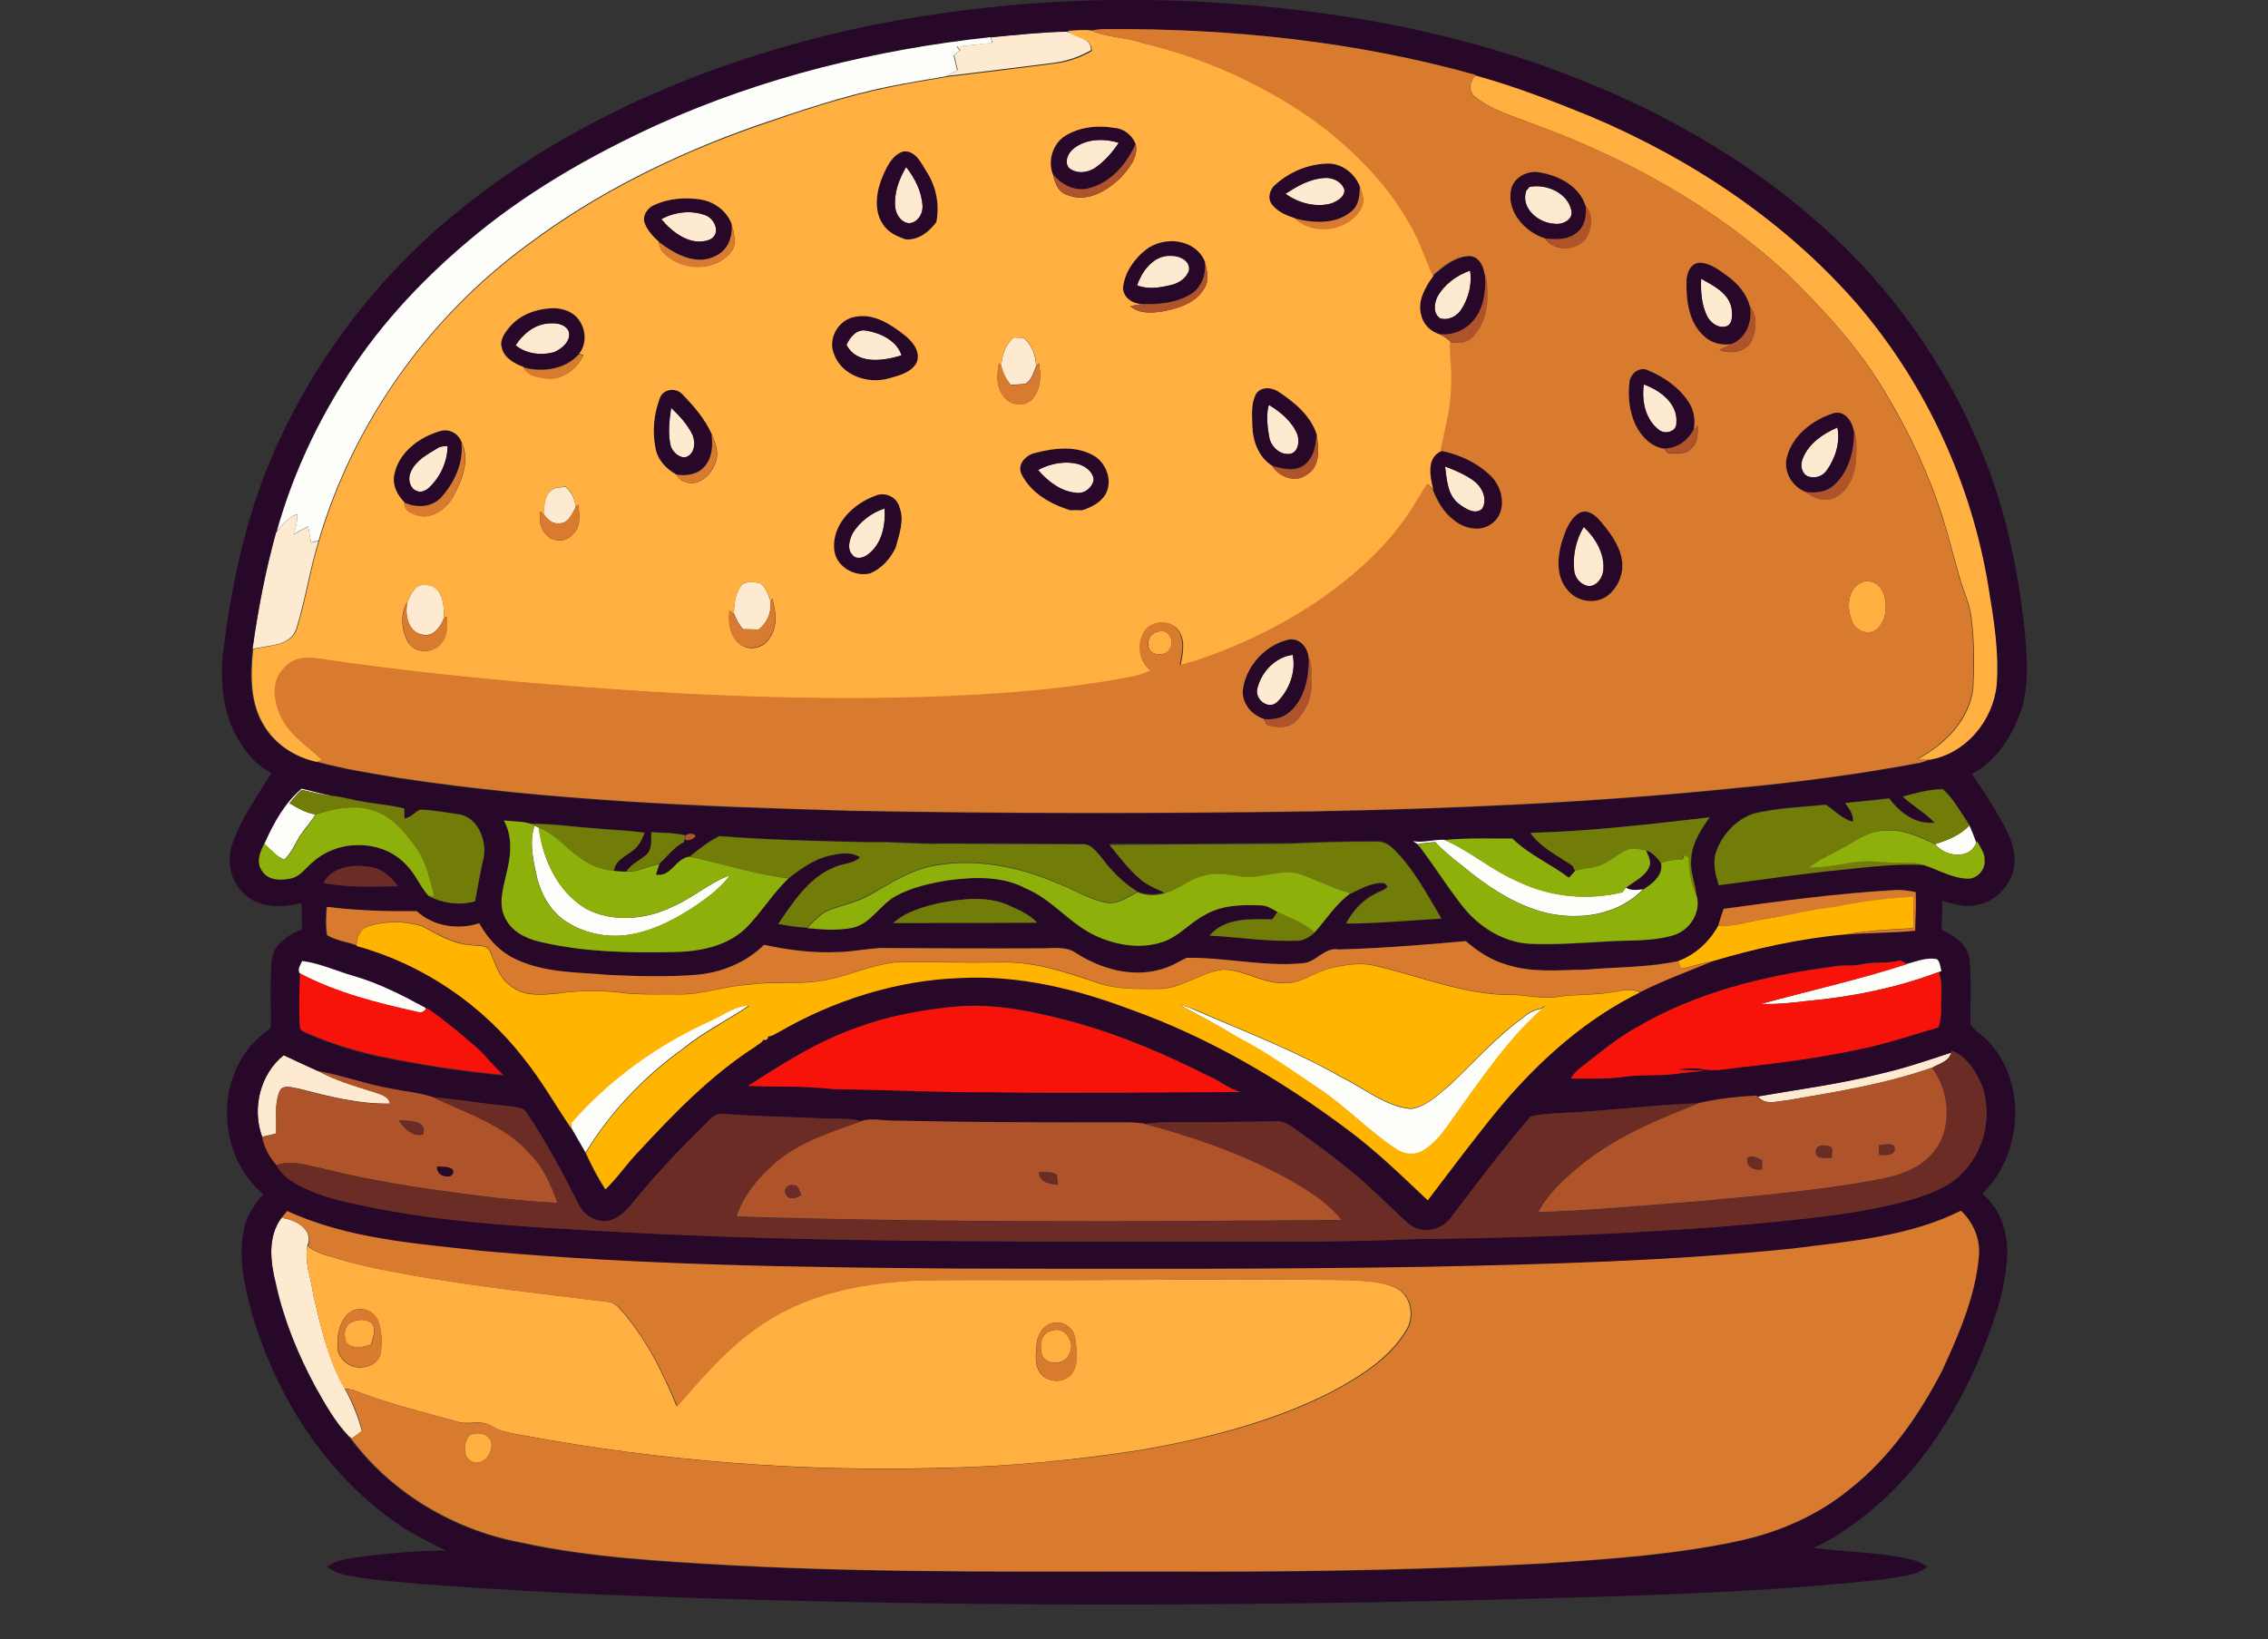
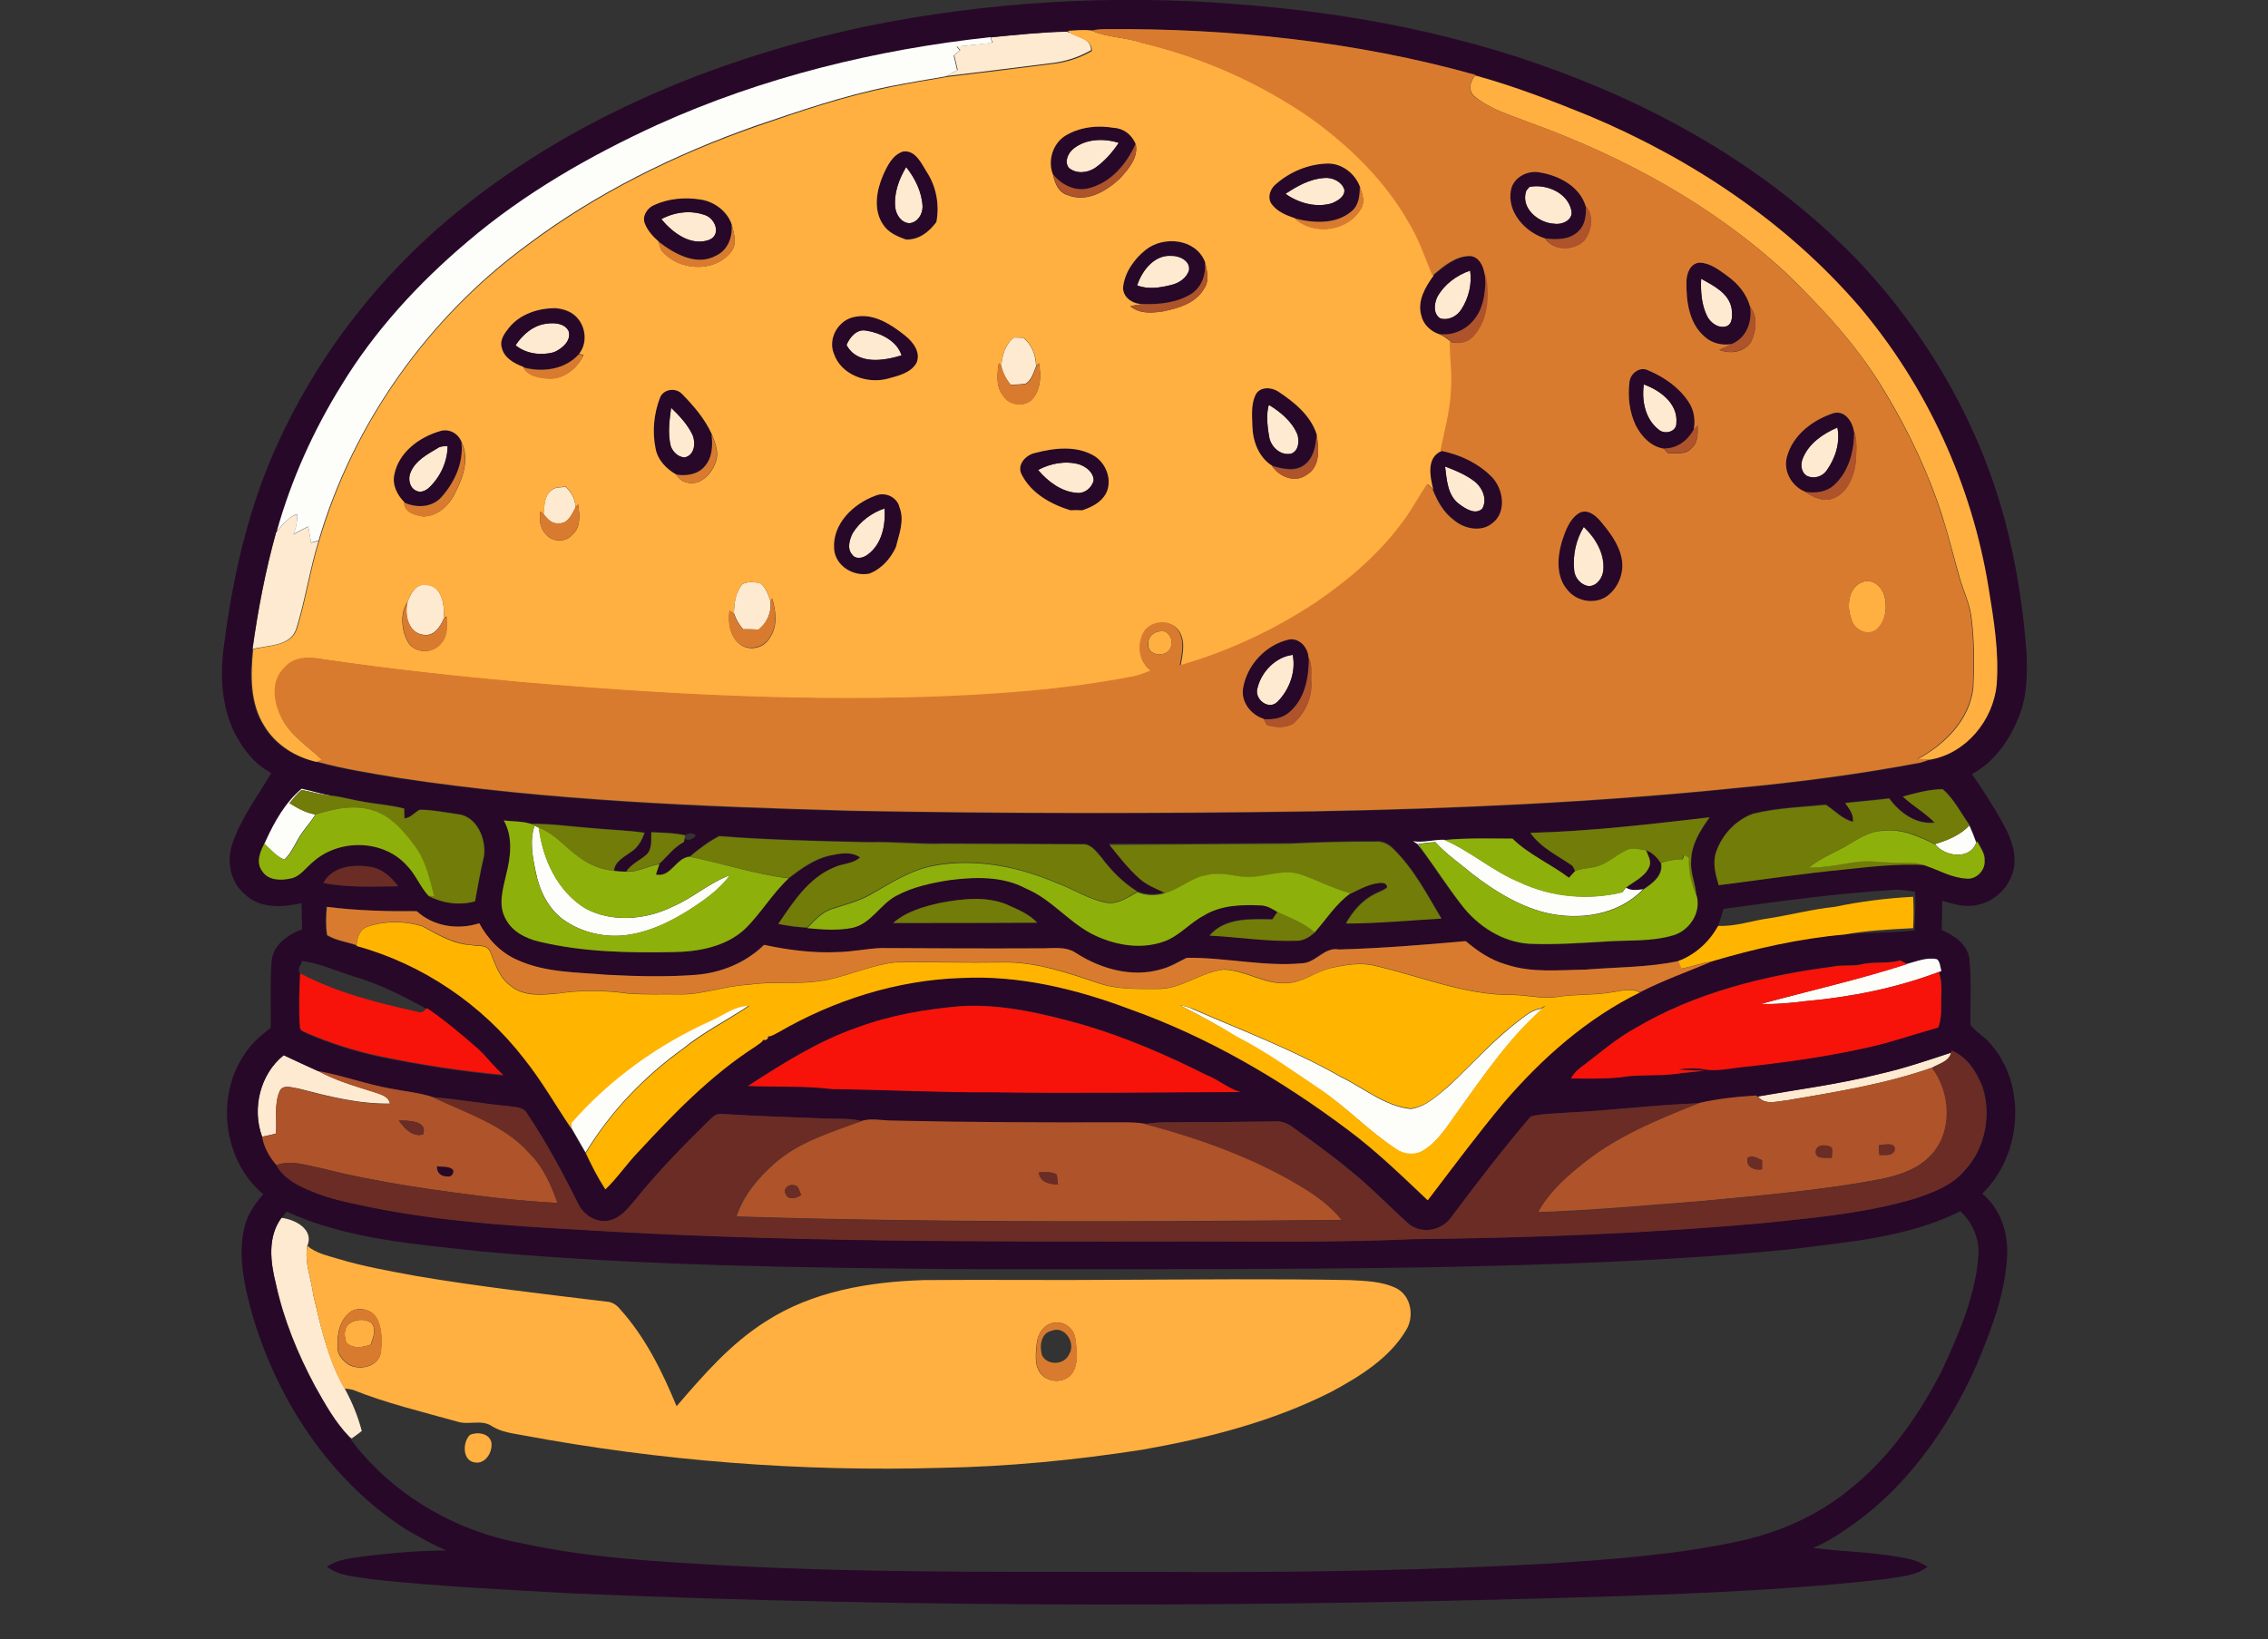
<svg xmlns="http://www.w3.org/2000/svg" version="1.1" id="Layer_1" x="0px" y="0px" viewBox="0 0 787.4 569.2" style="enable-background:new 0 0 787.4 569.2;" xml:space="preserve">
  <rect x="0" y="0" width="787.4" height="569.2" fill="#333333" stroke="none" />
  <style type="text/css">
	.st0{fill:#FEEAD0;}
	.st1{fill:#280828;}
	.st2{fill:#FFB040;}
	.st3{fill:#D97B2F;}
	.st4{fill:#FDFDFA;}
	.st5{fill:#AE532A;}
	.st6{fill:#717C09;}
	.st7{fill:#8EB00B;}
	.st8{fill:#6A2C25;}
	.st9{fill:#FFB500;}
	.st10{fill:#F71309;}
</style>
  <path class="st0" d="M344,12.9c8.9-0.8,17.7-1.8,26.6-2l0.8,0.4c2.8,1.8,7.3,1.9,7.4,6.1c-4.5,2.6-9.4,4.1-14.5,4.6  c-11.9,1.5-23.8,3-35.7,4.4c1.3-0.7,2.6-1.4,3.9-2.1c-0.4-1.7-0.8-3.4-1.2-5.1c0.7-0.6,1.4-1.2,2.1-1.8c-0.4-0.4-0.8-0.9-1.1-1.3  c4.1-0.3,8.2-0.8,12.4-1.3C344.4,14.4,344.1,13.4,344,12.9z" />
  <path class="st0" d="M372.6,51.7c4.3-3.6,10.7-3.7,15.8-2.1c-2.2,3.3-4.9,6.4-8.2,8.7c-2.7,1.8-6.6,2.1-9.1,0  C369.4,56.2,370.8,53.2,372.6,51.7z" />
  <path class="st0" d="M310.8,72c-0.5-4.9,1.3-9.8,3.8-14c3.1,4,5.5,8.7,5.7,13.8c0,2.6-1.8,5.5-4.6,5.7  C312.9,77.3,311.1,74.5,310.8,72z" />
  <path class="st0" d="M446.3,67.3c4-2.7,8.4-5.1,13.3-5.5c2.9-0.3,6.2,1.2,7.1,4.1c0.2,2.5-2.4,3.9-4.4,4.7  C457,72.2,450.9,70.5,446.3,67.3z" />
  <path class="st0" d="M531,64.9c5.7-1.2,13.1,1.9,14.5,8c0.9,3.4-3,5.2-5.8,4.8c-5.6-0.2-11.9-5.5-9.8-11.5  C530.2,65.9,530.7,65.3,531,64.9z" />
  <path class="st0" d="M229.6,76.1c4.6-2.5,10.3-3.2,15.2-1.4c3.5,1.2,5.7,6.8,1.4,8.6C239.8,85.6,233.5,80.8,229.6,76.1z" />
  <path class="st0" d="M394.8,99.1c1.6-5.1,6-10.7,11.9-10.2c2.7-0.1,6.6,1.7,6.1,5c-0.8,2.7-3.5,4.5-6.1,5.1  C402.9,99.9,398.6,100.6,394.8,99.1z" />
  <path class="st0" d="M499,103.1c2.4-4.4,6.7-7.6,11.4-9.2c0.7,4.7-0.5,9.5-3,13.4c-1.5,2.5-4.5,4.1-7.4,3.2  C497.5,109,497.9,105.5,499,103.1z" />
  <path class="st0" d="M590.6,96.8c4.3,2.4,9.7,5,10.6,10.5c0.2,2,0.5,5.3-1.9,6.1c-2.7,0.8-5.4-1.2-6.6-3.5  C590.7,105.8,590.4,101.2,590.6,96.8z" />
  <path class="st0" d="M179,119.9c2.4-3.7,6.2-7,10.8-7.5c2.7-0.4,6.3-0.2,7.7,2.6c0.9,3.4-2.4,6.1-5.1,7.3  C187.9,123.6,182.7,122.9,179,119.9z" />
  <path class="st0" d="M293.9,119.8c1.1-2.7,3.5-5.7,6.8-5c5,0.7,10.7,3.5,12.3,8.6C306.8,125.3,297.7,126.8,293.9,119.8z" />
  <path class="st0" d="M352,117.2c1.1,0,2.2,0.1,3.3,0.1c3,2.5,4.3,6.1,4.4,9.9c-0.9,2.1-1.5,4.7-3.6,6c-1.7,0.3-3.5,0.3-5.2,0.4  c-1.6-1.9-2.8-4.1-3.3-6.5C347.9,123.4,349,119.6,352,117.2z" />
  <path class="st0" d="M570.7,133.5c5.7,2,11.9,6.7,11.3,13.4c0.1,3.2-4.2,4.2-6.2,2.3C571.1,145.5,569.9,139,570.7,133.5z" />
  <path class="st0" d="M440.3,141.3l0.2-0.7c4.1,2.5,8.1,5.8,9.9,10.3c0.7,2.3,0.5,5.6-2.1,6.6c-3.6,0.9-7-2.2-7.7-5.6  C440.1,148.4,439.6,144.8,440.3,141.3z" />
  <path class="st0" d="M233,141.6c2.9,2.8,5.8,5.8,7.5,9.5c1.2,2.8,0.7,7-2.7,7.8c-2.3-0.1-4.2-2-4.9-4  C231.8,150.4,232.4,146,233,141.6z" />
  <path class="st0" d="M626,158.9c2.2-5.1,7-8.3,11.9-10.4c1,5.2-0.7,10.7-3.7,14.9c-1.5,2.2-4.5,3.1-6.9,1.9  C625.1,163.9,625,161.1,626,158.9z" />
  <path class="st0" d="M151.8,155.7c1.1-0.8,2.4-0.7,3.6-0.8c0,5.4-2.4,10.6-6.3,14.3c-1.1,1.1-2.9,2-4.4,1.3  c-2.6-0.9-3.2-4.3-2.1-6.6C144.3,159.9,148.3,157.8,151.8,155.7z" />
  <path class="st0" d="M360.4,163.2c4.3-2.3,9.5-3.3,14.3-1.9c2.4,0.8,4.9,2.7,5,5.5c-0.5,2.6-3.2,4.8-6,4.4  C368.4,170.7,363.8,167.2,360.4,163.2z" />
  <path class="st0" d="M501.7,162c3.8,1.3,7.5,2.9,10.6,5.5c2.5,2.2,4.1,6.1,2.3,9.2c-2.4,2.3-5.9-0.1-8-1.6  C502.5,172,502.3,166.6,501.7,162z" />
  <path class="st0" d="M191.3,170.4c1.4-1.4,3.4-1.1,5.1-1.3c2,1.9,3.4,4.3,3.4,7.2c-1.3,2.4-2.7,5.8-6,5.4c-2.3,0.3-3.8-1.6-5.1-3.1  C189,175.8,188.8,172.4,191.3,170.4z" />
  <path class="st0" d="M296,185.2c2.5-4.1,6.6-7.2,11.1-8.6c0.4,5.8-0.9,12.4-5.8,16c-1.5,1.2-4.1,1.9-5.4,0.1  C294,190.6,294.9,187.5,296,185.2z" />
  <path class="st0" d="M96.1,184.6c2-2.3,3.9-5,7-6c0.2,2.4-0.3,4.8-1.2,7c1.6-1,3.4-1.8,5.1-2.7c0.4,1.9,0.7,3.7,1,5.6  c0.9-0.2,1.7-0.5,2.6-0.7c-3.1,10-4.6,20.4-7.7,30.4c-2,6.4-9.9,5.7-15.2,7.2c1.9-13.7,4.5-27.3,8.2-40.6L96.1,184.6z" />
  <path class="st0" d="M546.5,197.8c-0.5-5.1,0.6-10.5,3.3-14.8c4,3.8,7.3,9.2,6.8,15c-0.2,2.6-2.1,5.4-5,5.6  C548.9,203.2,546.6,200.6,546.5,197.8z" />
  <path class="st0" d="M257.8,202.8c1.9-1,4.2-0.7,6.2-0.3c1.9,1.5,2.7,4,3.5,6.2c0.4,3.9-1.1,7.5-4.1,9.9c-1.8-0.1-3.6-0.1-5.4-0.1  c-1.4-1.6-2.5-3.5-3.2-5.6C254.9,209.4,255.3,205.6,257.8,202.8z" />
  <path class="st0" d="M141.5,208.9c1.1-2.7,2.8-6.3,6.3-5.8c5.8,0,6.7,7.4,6.2,11.8c-1.2,2.9-3.5,6.2-7.1,5.5  C141.7,219.7,140.3,213.3,141.5,208.9z" />
  <path class="st0" d="M436.6,238.8c1.4-5.6,6.3-10.7,12.2-11.4c1.2,5.8-1.1,12.1-5.3,16.3C440.4,246.8,435.3,242.7,436.6,238.8z" />
  <path class="st0" d="M652.7,372.9c8.4-1.9,16.6-4.7,24.8-7.4c-0.7,3-4.3,3.8-6.6,5.2c-16.4,5.8-33.6,8.5-50.6,11.4  c-3.4,0.3-7.5,1.8-10-1.4C624.4,378.2,638.7,376.4,652.7,372.9z" />
  <path class="st0" d="M91,394.7c-3.6-9.8-0.7-21.8,7.6-28.3c3.9,1.8,7.9,3.7,11.9,5.5c6,3.3,12.6,5.2,19.1,7.2  c2.3,0.9,5.3,1.3,5.8,4.1c-10.8,0.2-21.3-2.5-31.7-5.2c-2.2-0.3-5.7-1.7-6.7,1.1c-1.9,4.6-0.8,9.7-1.2,14.5  C94.2,394,92.6,394.4,91,394.7z" />
  <path class="st0" d="M97.7,422.9c4.7,0.5,11.4,4,9,9.7c-1.1,5.8,1.4,11.4,2.1,17.2c2.6,11.1,5.2,22.6,11,32.6  c2.5,4.6,4.5,9.5,5.8,14.5c-1.2,0.9-2.3,1.8-3.5,2.6c-0.2-0.2-0.7-0.5-0.9-0.7c-4.9-5.1-8.4-11.4-11.8-17.5  c-6-11.2-10.9-23.1-13.6-35.6C93.9,438.3,92.8,429.6,97.7,422.9z" />
  <g>
    <g>
      <path class="st1" d="M300.9,9.1c42-8.5,85.2-11.1,127.9-7.7c40.9,3,81.8,11,119.9,26.3C584.8,42,618.6,62.9,645.5,91    c25.2,26.8,43.8,60,52.1,95.9c3,12.8,4.9,25.8,5.9,38.9c0.4,7.8,0.4,15.8-2.6,23.1c-3.2,8.1-8.5,15.7-16.3,19.9    c3.8,5.4,7.3,10.9,10.5,16.6c2.6,4.6,4.9,9.9,4.2,15.3c-0.9,6.4-6,12-12.3,13.4c-4.2,1.2-8.6-0.1-12.7-1.3c0,3.3-0.1,6.7-0.2,10.1    c4.3,1.9,8.9,4.9,9.6,9.9c0.8,7.6,0.3,15.3,0.4,23c1.8,2.6,4.9,4.1,6.9,6.6c12.9,14.5,10.9,38.8-2.8,52.1    c6.5,5.3,9.2,14.1,8.6,22.3c-0.8,12.9-5.5,25-10.4,36.8c-10.1,22.8-25.2,44.1-46.2,57.9c-3.4,2.3-6.9,4.5-10.8,6    c11.5,1.5,23.2,1.4,34.5,4.1c1.9,0.5,3.6,1.5,5.3,2.4c-4,3.3-9.5,3.4-14.4,4.3c-30.3,3.5-60.7,4.8-91.1,5.9    c-121.6,3.9-243.3,4.3-364.9-0.9c-23.3-1.3-46.6-2.4-69.7-4.9c-5.3-1-11.2-0.9-15.6-4.4c4.3-2.9,9.6-3,14.5-3.8c9-1,18-1.8,27-1.8    c-4.8-2-9.2-4.6-13.7-7.1c-27.1-17.3-45.6-45.9-54.2-76.5c-2.4-9.1-4.4-18.7-2.4-28c0.9-4.6,3.6-8.6,6.7-12.1    c-13.9-11.6-16.7-33.9-6.4-48.8c2.3-3.6,5.6-6.4,9-9c0.1-7.7-0.3-15.5,0.3-23.2c0.5-5.6,5.7-9.2,10.6-11c-0.1-3-0.2-6.1-0.2-9.1    c-6.5,1.5-14.4,2-19.6-3c-5.2-4.2-6.5-11.6-4.4-17.7c3-8.9,8.8-16.5,13.5-24.5c-5.6-2.8-9.6-8-12.5-13.4    c-4.9-9.6-5.4-20.8-3.9-31.2c3.1-24.1,8.6-48.1,18.8-70.2c12.8-28,31.6-53.1,54.6-73.6C193.1,43,246.4,20.7,300.9,9.1z     M370.7,10.7l0.6,0.7l-0.8-0.4c-8.9,0.2-17.8,1.1-26.6,2c-39.8,4.3-79.1,13.9-115.6,30.4c-23.6,10.8-46.4,23.8-66.2,40.8    c-16.8,14.3-32,30.8-43.6,49.7c-9.9,15.7-17.5,32.9-22.5,50.8l-0.2,0.2c-3.7,13.3-6.3,26.9-8.2,40.6c-0.9,8.9-1.1,18.7,3.9,26.6    c3.9,6.6,10.9,10.9,18.3,12.5c9.4,2.6,19.1,4.1,28.7,5.7c52,7.9,104.7,10,157.2,11.4c53.3,1,106.6,1,159.9,0.2    c49.1-0.9,98.2-3.1,147.1-8.1c21.5-2,42.9-4.8,64-8.8c1.1-0.3,2.1-0.6,3.1-1.1c12.5-2.1,22-13.6,23.2-26c0.9-11.3-1-22.6-2.8-33.7    c-5.8-35.9-21.5-70.1-45-97.8c-25.2-29.3-58.1-51.1-93.5-66c-13-5.3-26.1-10.4-39.7-14.1l0.2-0.2c-41.7-11.8-85.2-16.3-128.5-16    c-1.6,0-3.2,0.2-4.7,0.5C376.2,10.2,373.5,10.6,370.7,10.7z M92.3,291.9c-1.8,3.1-3.8,7.3-1.2,10.6c2,3.2,6.3,3.3,9.6,2.5    c3.5-0.6,5.5-4,8.2-6c9-7.8,24.2-7.5,32.3,1.4c3.1,3.1,4.7,7.4,7.6,10.6c4.9,2.6,10.9,3.4,16.2,1.9c1-5.2,1.9-10.4,3.1-15.6    c0.9-6.1-2.5-14.2-9.4-14.7c-4.3-0.6-8.5-1.5-12.9-1.5c-1.8,0.9-3.1,2.9-5.3,3c0-0.8-0.1-2.5-0.1-3.4c-4.5-1.2-9.1-1.5-13.7-2.3    c-4-0.6-7.8-1.8-11.8-2.2c-3.4-0.6-6.7-1.7-10.1-2.4C99,278.6,95.3,285.3,92.3,291.9z M660.6,276.6c3.5,3.2,7.7,5.6,11.1,8.9    c-6.5,0.8-12.1-3.3-15.8-8.4c-5.1,0.6-10.2,1.1-15.3,1.6c1.4,1.9,3,4,2.7,6.5c-3.7-0.9-6.3-3.9-9.4-5.9c-8.4,0.8-17,1.1-25.2,3.1    c-6,2.1-10.8,7.3-12.9,13.3c-1.4,3.8-0.2,7.8,0.9,11.5c14.7-1.8,29.3-4,44.1-5.5c9.1-1,18.3-2,27.5-1.5c4.8,1.6,9.4,4.3,14.5,4.6    c3.4,0.4,6.5-2.9,6.3-6.2c0.1-2.5-1.5-4.6-2.6-6.7l-0.3,0.5c-0.7-2-1.5-4-2.4-6c-3-4.2-5.4-9.1-9.3-12.5    C669.7,274.1,665.1,275.5,660.6,276.6z M531.3,289.2c3.6,5.2,9.6,8,14.6,11.5c0.2,0.5,0.7,1.3,0.9,1.8c-0.5,0.6-1.6,1.7-2.1,2.3    c-6.3-4.8-13.9-8-19.6-13.6c-7.9,0-15.9-0.2-23.7,0.5c-3.6-0.1-7.2,1.1-10.9,0.5c0.4,0.3,1.3,0.8,1.8,1.1c0.3,0.4,0.8,1.2,1.1,1.6    c4.7,6.4,9,13.2,14,19.5c5.6,7.3,14.1,12.8,23.4,13.4c9,0.4,18-0.2,26.9-0.8c7.7-0.6,15.5,0.1,23-2.1c5.6-1.5,9.8-7.8,8.3-13.6    c-0.2-4.2-2.2-8.2-1.8-12.4c0.1-5.7,3.2-10.5,6.4-15C572.8,286.2,552.1,288.6,531.3,289.2z M174.9,284.9    c3.3,5.8,2.4,12.7,0.9,18.9c-1,4.9-2.8,10.3-0.3,15c2.2,4.6,7.1,7.2,11.9,8.2c15.1,3.6,30.8,3.9,46.3,3.6    c8.8-0.1,18.2-1.8,24.9-7.9c5.6-5.5,9.5-12.4,15.3-17.7c4.3-3.3,8.8-6.5,14.1-7.8c3.5-0.8,7.5-1.6,10.7,0.6    c-2.6,2.3-6.3,2-9.3,3.6c-8.7,3.7-14,12-19.1,19.5c3.3,0.7,6.6,1.1,10,1.3c5.2,0.5,10.5,0.9,15.6-0.1c6.5-1.4,9.6-8.1,15.2-11.1    c5.8-3.1,12.3-4.6,18.7-5.5c8.8-1,18.2-1.4,26.3,2.9c9.3,3.8,15.4,12.4,24.4,16.5c7.3,3.3,15.8,4.7,23.4,2    c5.4-1.9,9.1-6.5,14.1-9.1c5.9-3.6,13-3.8,19.6-3.5c2.2-0.1,4.1,1.2,5.9,2.3c-0.4,0.6-1.3,1.9-1.7,2.5c-7.5-0.1-16.4-0.7-21.8,5.6    c10,0.5,19.9,2.1,29.9,1.8c2.5,0.1,4.8-1.2,6.6-2.9c4.1-4.5,7.4-9.9,12.5-13.6c2.8-1.4,5.6-2.9,8.7-3.5c1.5-0.2,3.7-0.7,3.9,1.4    c-1.2,1.1-2.9,1.6-4.3,2.3c-4.4,2.2-7.7,6-10,10.2c11.1,0,22.1-1.2,33.1-1.7c-5-8.4-9.6-17.3-16.7-24.2c-1.6-1.6-3.7-2.7-6-2.5    c-10,0-20,0.3-29.9,0.7c-20.9,0.1-41.8,0.3-62.8,0.2c3.3,4.1,6.5,8.3,10.5,11.8c2.6,2.3,5.9,3.5,9,5c-3.2,1-6.6,1-9.7-0.3    c-4.9-3-9-7.2-12.4-11.8c-1.8-2.1-3.7-4.9-6.8-4.6c-16-0.1-31.9-0.2-47.9-0.2c-8.7,0.2-17.3-0.8-26-0.5c-17.3-0.3-34.7-0.7-52-2.1    c-3.7,1.8-7,4.4-10.2,7.1c-4.8,0.4-6.6,7.4-11.7,6.2c0.4-1.2,0.8-2.4,1.2-3.6c2.8-2.6,5.1-5.8,8.6-7.6l0.2-1c1.1,0.8,2.9,0,3.7-1    c-0.3-1.3-2.7-1.1-3.5-0.3c-3.9-0.9-7.9-0.9-11.8-1.1c-0.1,2.6,0.4,5.6-1.4,7.8c-2.3,2-5.3,3.3-7.1,5.9c-1.5,0-2.9-0.1-4.4-0.3    c0.3-3.2,3.4-4.7,5.7-6.4c2.5-1.5,4-4,4.9-6.8c-6-0.9-12-1-18-1.6c-7.1-0.5-14.2-1.6-21.4-1.5C181.3,285.1,178,285.3,174.9,284.9z     M112.3,306.6c8.5,1.7,17.3,1.2,25.9,1.2c-2.5-3.4-6-6.5-10.4-6.8C122.3,300.1,115.1,301.1,112.3,306.6z M598.4,315.6    c-0.6,2-1.2,3.9-1.9,5.9c-3,5.5-7.9,9.9-13.8,12.2c-10.7,2.2-21.6,2.1-32.5,3c-9.2,0.1-18.7,1.2-27.5-1.8c-5.2-1.5-9.8-4.6-14-8.1    c-14.6,1.3-29.3,2.5-44,2.9c-5.1-1-8,4.7-12.9,4.8c-13.4,1.3-26.7-2-40-1.9c-2.9,1.3-5.6,3-8.6,3.9c-10.1,3.1-21.1,0.1-29.7-5.5    c-3.7-2.7-8.5-1.6-12.7-1.7c-18.4,0.1-36.7,0-55.1-0.1c-5,0.3-9.9,1.4-15,1.4c-8.6,0.5-17.2-0.7-25.6-2.5    c-6.3,6.1-14.8,9.7-23.6,10.4c-10.2,0.8-20.5,0.6-30.8,0c-10.4-1-21.3-0.7-31.1-5.1c-5.9-2.5-10.4-7.2-13.4-12.8    c-7.4,2.4-15.9,1.1-21.7-4.2c-10.4,0.1-20.8-0.2-31.2-1.5c-0.3,3.3-0.5,6.6,0.1,9.9c3,1.9,6.8,2.3,10.2,3.5    c23,6.3,43.7,20.4,58.2,39.2c6,7.6,10.8,16.1,16.3,24.1c1.6,2.9,3.4,5.8,5,8.7c2.1,4.3,4.2,8.6,6.8,12.6c4.2-4,7.4-9,11.5-13.1    c12.3-13.4,25.1-26.7,40.6-36.5c0.9-0.7,2.1-1.2,2.7-2.3l0.8,0.3l0.9-0.6v-0.9c1.3,0,2.4-0.9,3.5-1.4    c19.3-11.3,41.3-18.2,63.7-18.9c20-1,39.7,3.8,58.3,10.8c27.3,9.7,52.5,24.5,75.6,41.8c10,7.4,18.9,16.1,27.9,24.6    c8.7-11.4,17.2-22.9,26.4-33.9c13.2-15.5,28.9-29.3,47.3-38.3c8-4.1,16.5-7.1,24.8-10.6c15.1-4.5,30.5-8,46.3-9.4    c8.1-0.7,16.3-0.6,24.5-1.4c0.1-4.5,0.4-8.9,0.2-13.4c-2.4-0.4-4.8-0.9-7.3-0.7C637.8,310.2,618.1,312.9,598.4,315.6z     M326.5,313.5c-5.8,1.3-11.8,3-16.4,7c16.7,0,33.3,0,50-0.1c-2.8-3-6.8-4.6-10.5-6.3C342.3,311.1,334.1,312.1,326.5,313.5z     M662.1,334.7c-0.6-0.3-1.8-1-2.4-1.3c-4.5,1.4-9.3,0.3-13.9,1.5c-3.1,0.6-6.4,0-9.5,0.7c-23.8,3.1-47.6,9-68.4,21.3    c-6.6,3.5-12.2,8.5-18.1,13c-1.7,1.2-3.3,2.7-4.3,4.5c5.7,0,11.5,0.2,17.2-0.4c7.1-1.2,14.3-0.2,21.3-1.5c2.6-0.1,5.2-0.4,7.8-0.8    c-3-0.1-6.1-0.1-9.1-0.4c2.9-0.5,5.9-0.6,8.8-0.1c4.3,0.8,8.7-0.2,13-0.7c14-1.5,28.1-3.4,41.9-6.4c9-1.9,17.7-5,26.6-7.4    c0.8-2.3,1-4.7,1-7c-0.1-4.1,0.6-8.3-0.8-12.3l0.8-0.3c-0.4-1.4-0.3-3-1.5-4.1C669,332.3,665.5,333.9,662.1,334.7z M104.9,333.7    c-0.4,1.4-1.9,3-0.7,4.4c-0.3,6.2-0.5,12.5,0,18.7c0,1.5,1.7,1.6,2.7,2.3c8,3.4,16.4,6.1,24.9,7.9c14.2,2.9,28.5,5.2,43,6.5    c-3.1-2.7-5.5-6.1-8.6-8.9c-5.7-5-11.6-9.9-17.8-14.2l-0.4,0.2l-0.3-0.5c-7.9-4.3-16.1-8.5-24.8-11    C116.8,337.2,111.1,334.5,104.9,333.7z M297.6,356.8c-13.6,4.7-25.9,12.5-37.9,20.2c9.8,0.4,19.6-0.1,29.4,1.1    c18.5,0.3,37.1,1.2,55.6,1.1c28.7,0.4,57.4,0,86-0.1c-4.3-1.1-7.6-4.2-11.7-5.8c-13.9-7-28.3-13.2-43.2-17.6    c-13.7-3.8-27.7-7.2-42.1-6.4C321.5,350.4,309.2,352.5,297.6,356.8z M677.6,364.8l-0.2,0.7c-8.2,2.7-16.4,5.5-24.8,7.4    c-14,3.6-28.3,5.4-42.5,7.9l-0.4-0.3c-6.6,0.4-13.4,1.1-19.8,2.6c-15.5,0.5-30.8,2.5-46.3,3.3c-4,0.3-8.2,0.3-12.1,1.3    c-9.6,11.2-18.5,22.9-27.4,34.7c-3.2,5-10.6,6.4-15.2,2.4c-5.2-4.8-10.3-9.8-15.5-14.5c-7.7-6.7-16-12.8-24.3-18.7    c-1.8-1.4-4-2.4-6.4-2.2c-12.3,0.2-24.7,0.3-37,0.3c-2.8,0-5.6,0.2-8.3,0.6c-2.9-0.5-5.8-0.4-8.7-0.5c-26.4,0.1-52.7,0-79.1-0.6    c-3.5,0-7.1-0.9-10.5,0.1c-4.1-1.1-8.3-0.7-12.4-0.9c-12-0.4-24.1-0.8-36.1-1.6c-1.9-0.3-3.3,1.2-4.6,2.4    c-8.9,8.8-17.7,17.8-25.6,27.6c-2.4,2.9-5,6.1-8.8,7c-4.3,1-8.6-1.6-10.6-5.3c-5.5-11-11.3-21.8-18.1-32c-1.3-2.2-4.1-2-6.3-2.4    c-8.8-0.8-17.5-2.4-26.3-3.1c-4.8-1.6-9.8-2-14.7-3c-8.6-1.4-16.7-4.6-25.3-6.1c-4-1.8-7.9-3.6-11.9-5.5    c-8.1,6.6-11,18.6-7.4,28.3c0.7,3.6,2.5,7,5,9.8c2.5,4.5,7.3,7,12,9c7,3,14.6,4.4,22,5.9c22.7,4.5,45.8,6.1,68.8,7.4    c71.5,4.5,143.3,4.3,214.9,4.2c25.7,0,51.4,0.4,77-0.8c41.4-0.4,82.7-2,123.9-5.8c16.9-1.7,34-3.4,50.4-8.3    c6.3-2.1,12.9-4.6,17.3-9.9c7-7.6,9.2-19.2,6-28.9C686.2,372.2,683,367,677.6,364.8z M97.7,422.9c-4.9,6.6-3.8,15.3-2,22.9    c2.7,12.5,7.6,24.4,13.6,35.6c3.5,6.1,6.9,12.4,11.8,17.5c14.1,19.4,36.1,32.5,59.6,36.9c24,5.3,48.6,6.5,73,7.9    c55.6,2.9,111.3,1.9,167,2.2c38.7,0,77.4-0.8,116-2.9c22.8-1.5,45.6-3.1,67.9-8c13.6-3.1,26.7-8.9,37.5-17.8    c13.7-10.8,23.9-25.5,31.9-40.9c5.8-12.5,11.6-25.6,12.8-39.5c0.7-6.1-1.8-12.1-6.2-16.2c-18,9-38.4,10.6-58.1,13.1    c-42.5,4.3-85.3,5.5-128,6.4c-54,0.8-108,0.6-161.9,0.6c-55.1-0.5-110.2-1.2-165.1-6.1c-22.9-2.6-46.7-4.1-68-13.9    C99.1,421.4,98.4,422.2,97.7,422.9z" />
    </g>
    <g>
      <path class="st1" d="M369.9,47.1c5-3,11.1-3.7,16.7-2.8c3.5,0.2,6.3,2.4,7.6,5.6c-3.1,7.1-8.8,13.8-16.7,15.6    c-4.6,1-9.1-1.4-11.9-4.9C363.7,55.8,365.5,49.8,369.9,47.1z M372.6,51.7c-1.8,1.5-3.2,4.5-1.5,6.6c2.6,2.2,6.4,1.8,9.1,0    c3.3-2.3,6-5.4,8.2-8.7C383.3,48,377,48.1,372.6,51.7z" />
    </g>
    <g>
      <path class="st1" d="M306.6,60.8c1.5-3.3,3.3-7.1,7-8.3c4.3-0.4,6.3,4.2,8.2,7.2c3.2,5.2,4.4,11.3,3.3,17.3    c-2.5,3.4-6,6.2-10.5,6.1c-3-1.1-6.2-2.4-8-5.2C303.1,72.9,304.3,66.1,306.6,60.8z M310.8,72c0.3,2.6,2,5.4,4.9,5.5    c2.9-0.2,4.6-3.1,4.6-5.7c-0.2-5.1-2.6-9.9-5.7-13.8C312.1,62.2,310.3,67,310.8,72z" />
    </g>
    <g>
      <path class="st1" d="M442.9,64c4.8-4.3,11.3-7.1,17.8-7.2c5-0.2,9.6,3.3,11.4,7.9c0,3-0.2,6.5-2.8,8.6c-5.4,4.6-13.1,4.2-19.6,2.5    c-3-1-6.2-2.3-8.1-4.9C439.9,68.7,440.9,65.7,442.9,64z M446.3,67.3c4.5,3.3,10.6,4.9,16.1,3.3c1.9-0.8,4.5-2.2,4.4-4.7    c-0.9-2.9-4.3-4.4-7.1-4.1C454.8,62.1,450.4,64.6,446.3,67.3z" />
    </g>
    <g>
      <path class="st1" d="M524.6,65.8c0.9-4.5,5.9-6.9,10.2-6c6.6,1.1,13.8,4.9,15.8,11.7c0.1,3-0.1,6.4-2.5,8.7c-3,3-7.6,3.1-11.6,2.6    C529.5,80.6,523,73.5,524.6,65.8z M531,64.9c-0.3,0.3-0.8,0.9-1.1,1.3c-2.2,6,4.2,11.3,9.8,11.5c2.8,0.4,6.7-1.4,5.8-4.8    C544.1,66.8,536.7,63.8,531,64.9z" />
    </g>
    <g>
      <path class="st1" d="M227.1,71.2c5.1-2.3,10.8-2.8,16.3-1.8c4.7,0.8,8.9,4,10.6,8.5c0.4,4.3-1.2,9-5.4,10.8    c-6.8,3.8-14.4-0.6-19.9-4.8c-2-1.7-3.9-3.7-4.8-6.2C222.8,75.1,224.6,72.2,227.1,71.2z M229.6,76.1c3.9,4.7,10.2,9.5,16.6,7.2    c4.3-1.8,2.2-7.4-1.4-8.6C239.8,72.9,234.2,73.6,229.6,76.1z" />
    </g>
    <g>
      <path class="st1" d="M397.7,86.8c6.3-4.9,17.3-4,20.6,4c0.5,4.2-0.9,8.7-4.6,11.1c-4.9,3.2-11.1,3.8-16.8,3.6c-3.3,0.1-7-2-7-5.7    C390.4,94.7,393.7,90,397.7,86.8z M394.8,99.1c3.8,1.5,8,0.8,11.9-0.2c2.6-0.6,5.3-2.4,6.1-5.1c0.5-3.3-3.3-5.1-6.1-5    C400.8,88.4,396.5,93.9,394.8,99.1z" />
    </g>
    <g>
      <path class="st1" d="M497.7,95.7c3.7-3.2,7.9-6.7,13-6.8c3,0.2,4.5,3.1,5,5.7c0.1,5.6-0.1,11.7-3.8,16.3    c-2.8,3.7-7.5,5.8-12.1,5.2c-3.1-1.1-5.7-3.4-6.4-6.7C492,104.3,494.9,99.6,497.7,95.7z M499,103.1c-1.1,2.3-1.5,5.8,1,7.5    c2.9,0.8,5.9-0.8,7.4-3.2c2.5-3.9,3.7-8.8,3-13.4C505.7,95.6,501.4,98.8,499,103.1z" />
    </g>
    <g>
      <path class="st1" d="M585.5,97.9c0-2.8,1.3-6.4,4.5-6.7c3.8,0.1,6.9,2.6,9.8,4.7c3.6,2.6,6.7,6.2,7.8,10.6c0.8,5.3-1.3,11-6.5,13    c-3.3,0.6-6.8-0.3-9.3-2.6C586.4,112.3,585.3,104.6,585.5,97.9z M590.6,96.8c-0.2,4.4,0.1,9,2.1,13c1.2,2.3,3.9,4.3,6.6,3.5    c2.4-0.8,2.1-4.1,1.9-6.1C600.3,101.8,594.9,99.2,590.6,96.8z" />
    </g>
    <g>
      <path class="st1" d="M176.7,113.8c3.8-4.7,10.1-6.8,16-6.7c3,0.3,6.1,1.3,8,3.8c2.7,3.4,3,8.6,0.3,12c-4.8,5.5-12.6,6.4-19.4,4.5    c-3.2-1.2-6.6-3.2-7.5-6.7C173.3,118.1,175.1,115.8,176.7,113.8z M179,119.9c3.6,3,8.9,3.6,13.3,2.4c2.8-1.2,6.1-3.9,5.1-7.3    c-1.4-2.8-5-3-7.7-2.6C185.2,112.9,181.4,116.2,179,119.9z" />
    </g>
    <g>
      <path class="st1" d="M296.9,110c6.5-1.3,12.5,2.6,17.3,6.5c2.8,2.2,5.8,6,3.9,9.7c-2.1,3.4-6.4,4.3-9.9,5.3    c-7.2,1.9-16.2-1.3-18.7-8.7C287.3,117.4,291.2,110.9,296.9,110z M293.9,119.8c3.7,7,12.9,5.5,19.1,3.6c-1.6-5.1-7.4-7.8-12.3-8.6    C297.5,114.2,295,117.1,293.9,119.8z" />
    </g>
    <g>
      <path class="st1" d="M565.7,132.8c0.3-3,3.6-5.7,6.5-4.2c5.5,2.2,10.7,5.8,14,10.9c1.9,2.9,2.4,6.5,1.8,9.8    c-2.1,3.8-5.8,6.6-10.3,6.6c-4.5-0.6-7.9-4.2-9.8-8.1C565.7,143.1,565.1,137.8,565.7,132.8z M570.7,133.5    c-0.8,5.6,0.5,12,5.1,15.6c2,1.9,6.4,0.9,6.2-2.3C582.6,140.1,576.3,135.5,570.7,133.5z" />
    </g>
    <g>
      <path class="st1" d="M435.9,137.1c1.4-2.9,5.3-2.8,7.7-1.2c5.6,3.7,11.2,8.3,13.4,14.8c-0.1,3.9-1,8.5-4.5,10.8    c-3.3,2.3-7.5,1.1-11,0.1c-4.6-3-6.6-8.6-6.8-13.9C434.7,144.3,434.4,140.5,435.9,137.1z M440.3,141.3c-0.7,3.5-0.3,7.1,0.4,10.6    c0.6,3.4,4.1,6.5,7.7,5.6c2.5-1,2.8-4.4,2.1-6.6c-1.9-4.5-5.8-7.8-9.9-10.3L440.3,141.3z" />
    </g>
    <g>
      <path class="st1" d="M229.1,138.2c1.1-3.2,5.5-3.8,7.7-1.3c4,4.1,7.8,8.6,10.2,13.8c0.5,3.8,0.4,8.1-2.3,11.1    c-2.4,2.9-6.5,3.6-10,2.9c-3.5-1.9-6.4-5.1-7.2-9.1C226.4,150,227,143.7,229.1,138.2z M233,141.6c-0.6,4.4-1.2,8.9-0.2,13.2    c0.7,2.1,2.7,4,4.9,4c3.4-0.7,3.9-5,2.7-7.8C238.7,147.4,235.9,144.4,233,141.6z" />
    </g>
    <g>
      <path class="st1" d="M620.4,158.6c2-7.6,9.1-12.9,16.4-15.1c3.7-0.9,6.3,2.8,6.9,6.1c0.2,6.9-1.8,14.4-7.2,19    c-2.7,2.3-6.5,2.7-9.9,2.2C622,168.8,619,163.5,620.4,158.6z M626,158.9c-1,2.1-0.8,5,1.3,6.3c2.4,1.2,5.4,0.3,6.9-1.9    c3-4.2,4.8-9.7,3.7-14.9C632.9,150.6,628.1,153.9,626,158.9z" />
    </g>
    <g>
      <path class="st1" d="M136.9,164.8c1.5-7.7,8.6-13,15.8-15.1c3.2-1,6.4,0.9,7.5,3.9c0.8,6.9-2.4,13.8-6.9,18.9    c-3.3,3.7-8.7,3.9-13,1.9C138,171.9,136.2,168.4,136.9,164.8z M151.8,155.7c-3.5,2.1-7.5,4.2-9.2,8.2c-1.1,2.3-0.4,5.6,2.1,6.6    c1.5,0.7,3.3-0.2,4.4-1.3c3.8-3.7,6.2-8.9,6.3-14.3C154.2,154.9,152.9,154.9,151.8,155.7z" />
    </g>
    <g>
      <path class="st1" d="M359.3,157.3c6.8-1.8,14.7-2.6,21,1.2c4,2.7,6,8.4,3.8,12.8c-1.7,3.2-5,4.8-8.3,5.9c-1.4,0-2.8,0-4.1,0    c-6.8-2.1-13.6-5.9-16.9-12.4C352.9,161.4,356.1,157.9,359.3,157.3z M360.4,163.2c3.4,4,8,7.5,13.3,7.9c2.8,0.4,5.4-1.7,6-4.4    c-0.1-2.8-2.6-4.6-5-5.5C369.9,159.9,364.7,160.9,360.4,163.2z" />
    </g>
    <g>
      <path class="st1" d="M497.5,169.9c-1.2-4.5-2.6-11.1,2.9-13.4c6.6,1.3,13,4.2,17.7,9c4,4.2,5.4,12.2,0.4,16.1    c-3.9,3.3-9.9,2.1-13.5-1C501.3,178,499.1,174,497.5,169.9z M501.7,162c0.6,4.6,0.8,10,4.9,13c2.1,1.6,5.6,3.9,8,1.6    c1.8-3.1,0.2-7-2.3-9.2C509.1,165,505.4,163.4,501.7,162z" />
    </g>
    <g>
      <path class="st1" d="M304,172.1c3.3-1.5,7.5,0.4,8.3,4c1.8,4.6-0.1,9.4-1.3,13.9c-1.9,4-5,7.5-9.2,9.1c-5.4,1.1-11.6-2.5-12.2-8.3    C288.8,182.1,296.3,174.9,304,172.1z M296,185.2c-1.1,2.2-2,5.4-0.1,7.4c1.3,1.8,3.9,1.1,5.4-0.1c4.9-3.6,6.2-10.2,5.8-16    C302.6,178.1,298.5,181.1,296,185.2z" />
    </g>
    <g>
      <path class="st1" d="M548,178.3c2.8-1.8,5.7,0.4,7.5,2.5c3.3,3.8,6.5,8,7.5,13.1c1,4.9-1.2,10.3-5.2,13.2    c-4.1,2.8-10.2,1.9-13.4-2c-4.1-4.6-3.8-11.4-2.2-16.9C543.4,184.6,544.7,180.5,548,178.3z M546.5,197.8c0.1,2.8,2.3,5.4,5.2,5.7    c2.9-0.1,4.7-2.9,5-5.6c0.5-5.8-2.7-11.1-6.8-15C547.2,187.4,546,192.7,546.5,197.8z" />
    </g>
    <g>
      <path class="st1" d="M431.6,238.8c1.4-8.1,8.1-15.1,16.3-16.7c3.6-0.4,6.4,3,6.6,6.4c0,6.6-1.3,13.9-6.5,18.5    c-2.4,2.3-5.9,2.9-9.2,2.7C434.2,248.2,430.6,243.7,431.6,238.8z M436.6,238.8c-1.4,3.9,3.8,8,6.9,4.9c4.1-4.1,6.5-10.5,5.3-16.3    C442.9,228.1,438,233.2,436.6,238.8z" />
    </g>
    <path class="st1" d="M571.6,295.3c2.1,0.7,3.7,2.4,4.9,4.3c0.9,4.4-3,7.2-6.2,9.3c-2,0.2-4.2,0.6-5.9-0.6c3-2.2,6.9-3.8,8.3-7.6   C573.5,298.8,572.2,297,571.6,295.3z" />
    <path class="st1" d="M151.7,405c1.7,0.2,3.5-0.1,5.1,0.8c1.4,0.8,0.2,3.2-1.3,2.7C153.4,408.7,151.5,407.3,151.7,405z" />
  </g>
  <g>
    <g>
      <path class="st2" d="M370.7,10.7c2.7-0.1,5.5-0.5,8.2-0.1c5.7,2.5,12,2.3,17.8,4.3c21,5,41.1,13.9,58.8,26.2    c13.4,9.7,25.7,21.6,33.9,36.1c3.6,5.8,5.7,12.3,8.3,18.5c-2.8,3.9-5.7,8.7-4.3,13.7c0.7,3.3,3.3,5.7,6.4,6.7    c1.4,0.6,2.7,1.6,3.9,2.6c-0.1,5.7,0.8,11.4,0.4,17.2c-0.4,7-2.3,13.8-3.6,20.7c-5.4,2.3-4,8.9-2.9,13.4c-0.4-0.5-1.4-1.4-1.8-1.8    c-3.1,4.5-5.6,9.5-9,13.8c-8.1,10.8-18.5,19.6-29.6,27.3c-14.5,9.6-30.5,17.1-47.3,21.9c0.7-4.1,1.9-8.8-0.8-12.4    c-3.2-4.3-10.9-2.8-12.4,2.2c-1.8,4.3-0.8,9.3,3.1,12c-1.9,0.8-3.8,1.6-5.9,2c-24.1,4.7-48.6,6.5-73,7.2    c-46.7,1.4-93.4-1.2-139.9-5.2c-23.1-2.1-46.1-4.6-69-8c-4.5-0.8-9.9-0.9-13,3c-4.8,4.4-3.7,11.7-1.2,17.1    c3,6.4,9.3,10.1,14.2,14.9c-0.5,0.1-1.4,0.4-1.9,0.6c-7.4-1.6-14.3-5.9-18.3-12.5c-5-7.9-4.8-17.6-3.9-26.6    c5.2-1.5,13.2-0.9,15.2-7.2c3.1-10,4.6-20.4,7.7-30.4c12-41,38-77.5,72.4-102.7c24-18,51.2-31.4,79.5-41.3    c15.3-5.3,30.7-10.5,46.6-13.7c6.5-1.3,13.1-2.4,19.6-3.5c11.9-1.4,23.8-2.9,35.7-4.4c5.1-0.5,10.1-2,14.5-4.6    c-0.1-4.2-4.7-4.4-7.4-6.1L370.7,10.7z M369.9,47.1c-4.4,2.7-6.3,8.8-4.3,13.6c0.6,3,1.9,6.2,5.2,7.1c6.6,2.6,13.3-1.4,18-5.8    c3-3.3,6.5-7.2,5.5-12c-1.4-3.2-4.1-5.4-7.6-5.6C381,43.4,374.9,44.1,369.9,47.1z M306.6,60.8c-2.3,5.3-3.5,12.1,0,17.2    c1.8,2.8,5,4.2,8,5.2c4.5,0.1,8-2.7,10.5-6.1c1.1-6,0-12.2-3.3-17.3c-1.9-3-3.9-7.7-8.2-7.2C309.9,53.7,308.1,57.5,306.6,60.8z     M442.9,64c-2,1.6-3,4.7-1.4,6.9c1.9,2.6,5.1,3.9,8.1,4.9c6.5,6.1,18.5,4.4,22.9-3.4c1.5-2.4,0.4-5.2-0.4-7.7    c-1.8-4.6-6.4-8.1-11.4-7.9C454.2,57,447.7,59.7,442.9,64z M227.1,71.2c-2.4,1-4.3,3.9-3.2,6.5c1,2.5,2.9,4.5,4.8,6.2    c0.2,1,0.5,2,0.9,3c5.8,7.1,18.1,8,24.1,0.7c2.4-2.8,1.1-6.6,0.3-9.8c-1.6-4.5-5.9-7.7-10.6-8.5C237.9,68.4,232.1,68.9,227.1,71.2    z M397.7,86.8c-4,3.2-7.3,7.9-7.8,13.1c0,3.7,3.7,5.8,7,5.7c-1.5,0.2-3,0.4-4.5,0.7c3.2,2.8,7.6,2.4,11.5,1.8    c5.3-1.1,11.2-2.8,14.1-7.8c2-2.8,1-6.4,0.3-9.5C415,82.8,403.9,81.8,397.7,86.8z M176.7,113.8c-1.5,1.9-3.3,4.3-2.5,6.9    c0.8,3.6,4.3,5.5,7.5,6.7c1.7,3.3,5.8,3.7,9.1,4c5.3,0.1,9.6-3.6,11.8-8.1c-0.4-0.1-1.1-0.3-1.5-0.5c2.7-3.4,2.4-8.6-0.3-12    c-1.9-2.5-5-3.6-8-3.8C186.7,107,180.5,109.1,176.7,113.8z M296.9,110c-5.7,0.9-9.6,7.4-7.4,12.8c2.5,7.4,11.5,10.6,18.7,8.7    c3.6-1,7.8-1.9,9.9-5.3c1.8-3.7-1.1-7.5-3.9-9.7C309.3,112.6,303.3,108.7,296.9,110z M352,117.2c-3,2.4-4.2,6.2-4.3,9.9l-0.9-1    c-0.6,3.7-1.1,8,1.4,11.2c2,3.3,6.8,4.1,9.8,1.7c3.4-3.4,3.5-8.5,2.7-12.9l-0.9,1.1c-0.1-3.8-1.5-7.5-4.4-9.9    C354.3,117.3,353.1,117.2,352,117.2z M435.9,137.1c-1.6,3.3-1.2,7.2-1.1,10.7c0.1,5.3,2.1,10.9,6.8,13.9c2.5,3.9,8.1,6.1,12.1,3.1    c4.9-2.9,4.1-9.3,3.4-14.1c-2.2-6.6-7.8-11.1-13.4-14.8C441.3,134.4,437.4,134.2,435.9,137.1z M229.1,138.2    c-2.1,5.5-2.7,11.7-1.5,17.5c0.7,4,3.7,7.1,7.2,9.1c1.4,2.6,4.7,3.6,7.5,2.6c3.5-1.4,5.9-4.9,6.6-8.5c0.4-2.9-0.8-5.6-1.8-8.2    c-2.4-5.3-6.2-9.7-10.2-13.8C234.6,134.4,230.2,135.1,229.1,138.2z M136.9,164.8c-0.8,3.6,1,7.1,3.5,9.6c-0.2,3.4,3.8,4.4,6.4,4.9    c5.1,0.1,9.3-3.9,11.3-8.3c2.7-5.2,4.9-11.7,2.2-17.4c-1.1-3.1-4.4-4.9-7.5-3.9C145.5,151.8,138.4,157.1,136.9,164.8z     M359.3,157.3c-3.2,0.7-6.4,4.1-4.6,7.5c3.3,6.5,10.1,10.3,16.9,12.4c1.4-0.1,2.8-0.1,4.1,0c3.3-1.1,6.6-2.7,8.3-5.9    c2.2-4.4,0.2-10.1-3.8-12.8C374,154.6,366.1,155.5,359.3,157.3z M191.3,170.4c-2.4,2-2.2,5.4-2.5,8.2l-1.2-1    c-0.4,2.7-0.2,5.6,1.7,7.7c2.2,2.9,6.9,3.2,9.3,0.5c3.1-2.6,2.7-7,2.1-10.6l-0.9,1c0-2.9-1.4-5.3-3.4-7.2    C194.6,169.2,192.6,169,191.3,170.4z M304,172.1c-7.8,2.8-15.2,9.9-14.4,18.8c0.6,5.7,6.7,9.4,12.2,8.3c4.2-1.6,7.3-5.1,9.2-9.1    c1.1-4.5,3.1-9.3,1.3-13.9C311.5,172.6,307.3,170.7,304,172.1z M257.8,202.8c-2.4,2.8-2.9,6.6-3,10.2l-1.5-0.9    c-0.6,4.1,0.1,9,3.7,11.7c3.3,2.4,8.3,1.3,10.3-2.4c2.8-4.1,2.1-9.1,0.8-13.6l-0.5,1c-0.9-2.2-1.6-4.7-3.5-6.2    C262,202.1,259.6,201.8,257.8,202.8z M141.5,208.9c-2.7,4.1-2.2,9.8,0.1,14c2.3,4.1,8.8,4.2,11.5,0.4c2.3-2.5,2.1-6.1,1.9-9.3    l-1,1c0.5-4.4-0.4-11.8-6.2-11.8C144.3,202.7,142.6,206.2,141.5,208.9z" />
    </g>
    <path class="st2" d="M512.1,33.6c-2.5-1.8-1.8-5.5,0.1-7.4c13.5,3.7,26.7,8.8,39.7,14.1c35.4,14.9,68.3,36.8,93.5,66   c23.5,27.7,39.2,61.9,45,97.8c1.8,11.1,3.7,22.4,2.8,33.7c-1.2,12.4-10.7,23.9-23.2,26c-1.4,0-2.8-0.1-4.2-0.2   c9.5-5.1,18-13.6,19.3-24.7c0.4-8.1,0.4-16.2-0.6-24.2c-0.5-5-2.9-9.6-4.2-14.4c-2-7-3.7-14-5.9-20.9   c-4.8-15.1-11.7-29.6-19.9-43.2c-9.2-15.6-21.6-29-34.5-41.5c-25.4-23.5-56.5-40.4-88.9-52.1C524.5,40,517.6,38.1,512.1,33.6z" />
    <path class="st2" d="M646.9,202c3.4-1.1,6.7,1.9,7.4,5.2c1,3.9,0.3,8.8-2.9,11.5c-3.3,2.4-7.9-0.2-8.7-3.8   C641,210.4,641.7,203.7,646.9,202z" />
    <path class="st2" d="M403,219.2c3.1-0.5,4.7,3.8,3.2,6.1c-1.6,3.1-7.9,2.4-7.5-1.6C398.4,221.1,400.6,219.3,403,219.2z" />
    <path class="st2" d="M264.9,360.9c0.4-0.3,1.3-0.9,1.7-1.2v0.9l-0.9,0.6L264.9,360.9z" />
    <g>
      <path class="st2" d="M108.8,449.8c-0.7-5.7-3.2-11.4-2.1-17.2c3,2.6,7,3.4,10.6,4.5c8.9,2.7,18.2,4.3,27.3,6    c21.9,3.7,44,6.2,66.1,8.9c1.8,0.1,3.3,1.1,4.4,2.4c8.9,9.8,14.8,21.8,19.8,33.9c9.3-10.8,18.7-21.7,30.9-29.4    c16.2-10.5,35.9-13.8,54.9-14.4c22.4-0.2,44.7,0.1,67-0.1c27-0.1,53.9-0.4,80.9,0.1c5.5,0.3,11.3,0.4,16.3,2.9    c5.1,2.7,6.2,9.9,3.2,14.6c-5.9,9.8-16.1,16-25.9,21.3c-20.5,10.4-43,16.1-65.6,20.1c-23.2,3.6-46.6,5.9-70.1,6.3    c-48.5,1.4-97.2-2.4-144.9-11.3c-3.7-0.7-7.5-1.1-10.7-3.1c-3.7-2.6-8.3-0.3-12.3-1.7c-12.1-3.4-24.4-6.3-36.1-11    c-0.9-0.2-1.9-0.4-2.9-0.4C113.9,472.4,111.4,460.9,108.8,449.8z M122,455.3c-4,2.7-5.1,8-4.8,12.6c-0.1,2.5,1.8,4.5,3.7,5.9    c3.9,2.3,10.6,0.8,11.3-4.2c0.4-3.7,0.5-7.7-1.1-11.2C129.7,455,125.2,453.6,122,455.3z M366.1,459.3c-3.7,0.4-5.9,4-6.2,7.4    c-0.3,3.4-0.9,7.5,1.5,10.4c2.8,3.3,8.6,3.2,11-0.5c2.1-3.5,1.4-7.8,0.9-11.7C373,461.5,369.5,458.7,366.1,459.3z" />
    </g>
    <path class="st2" d="M120.8,460c2.2-2,5.9-2.3,8.3-0.5c1.6,2.3,0.4,5-0.4,7.4c-2.7,1-6.1,1.6-8.4-0.6   C119.5,464.3,119.3,461.7,120.8,460z" />
-     <path class="st2" d="M365.1,462.1c4.6-1.9,8.5,4.2,6.1,8.1c-1.5,3.7-7.5,4.1-9.4,0.5C360.8,467.6,361.2,462.9,365.1,462.1z" />
    <path class="st2" d="M163.1,498.3c2.5-1.2,6.8-0.7,7.5,2.6c0.5,3.3-2.1,7.7-5.9,6.9C160.5,507.1,160.6,500.8,163.1,498.3z" />
  </g>
  <g>
    <g>
      <path class="st3" d="M378.9,10.6c1.5-0.3,3.1-0.5,4.7-0.5C427,9.8,470.5,14.3,512.3,26l-0.2,0.2c-1.9,2-2.5,5.7-0.1,7.4    c5.5,4.4,12.4,6.4,18.9,8.9c32.5,11.7,63.5,28.5,88.9,52.1c13,12.5,25.4,25.9,34.5,41.5c8.2,13.6,15.1,28,19.9,43.2    c2.3,6.9,3.9,13.9,5.9,20.9c1.3,4.8,3.7,9.4,4.2,14.4c1,8,1,16.2,0.6,24.2c-1.3,11.1-9.9,19.7-19.3,24.7c1.4,0.1,2.8,0.1,4.2,0.2    c-1,0.5-2.1,0.8-3.1,1.1c-21.2,4-42.6,6.8-64,8.8c-48.9,5-98,7.2-147.1,8.1c-53.3,0.8-106.6,0.8-159.9-0.2    c-52.5-1.5-105.2-3.5-157.2-11.4c-9.6-1.6-19.3-3.1-28.7-5.7c0.5-0.1,1.4-0.4,1.9-0.6c-4.9-4.8-11.2-8.5-14.2-14.9    c-2.6-5.3-3.6-12.6,1.2-17.1c3.2-3.9,8.6-3.8,13-3c22.9,3.4,45.9,5.9,69,8c46.5,4,93.2,6.6,139.9,5.2c24.5-0.8,49-2.5,73-7.2    c2-0.4,3.9-1.2,5.9-2c-3.8-2.8-4.8-7.8-3.1-12c1.6-5.1,9.2-6.5,12.4-2.2c2.7,3.7,1.5,8.3,0.8,12.4c16.8-4.8,32.8-12.3,47.3-21.9    c11.1-7.6,21.5-16.4,29.6-27.3c3.4-4.3,5.9-9.3,9-13.8c0.5,0.5,1.4,1.4,1.8,1.8c1.6,4.1,3.8,8.1,7.4,10.8c3.7,3.1,9.6,4.3,13.5,1    c5-3.9,3.7-12-0.4-16.1c-4.8-4.8-11.1-7.7-17.7-9c1.3-6.9,3.3-13.6,3.6-20.7c0.5-5.7-0.4-11.5-0.4-17.2c2.8,1.1,6,0.3,8-1.9    c5.4-5.9,5.5-14.7,4-22.1c-0.5-2.6-2-5.5-5-5.7c-5.1,0-9.3,3.6-13,6.8c-2.6-6.2-4.7-12.7-8.3-18.5c-8.2-14.5-20.5-26.4-33.9-36.1    c-17.7-12.3-37.8-21.2-58.8-26.2C390.9,12.9,384.6,13.1,378.9,10.6z M524.6,65.8c-1.6,7.7,4.8,14.8,11.8,17c3,4.4,10,4.3,13.6,0.7    c2.5-3.3,3.4-8.6,0.5-11.9c-2-6.8-9.2-10.6-15.8-11.7C530.6,59,525.6,61.4,524.6,65.8z M585.5,97.9c-0.1,6.7,0.9,14.4,6.3,19    c2.5,2.3,6,3.1,9.3,2.6c-1.3,0.8-2.8,1.3-4.2,2c3.8,1.5,8.3,0.9,10.9-2.5c1.9-3.8,2.6-9-0.2-12.5c-1.2-4.4-4.2-8-7.8-10.6    c-2.9-2.1-6-4.6-9.8-4.7C586.7,91.5,585.5,95.1,585.5,97.9z M565.7,132.8c-0.6,5,0,10.3,2.2,14.9c2,3.9,5.3,7.4,9.8,8.1    c0.3,0.4,1,1.2,1.4,1.6c2.8,0,6.3,0.6,8.3-1.9c2.2-1.9,2-5,2-7.7c-0.3,0.4-1,1.1-1.4,1.5c0.7-3.3,0.2-6.9-1.8-9.8    c-3.3-5-8.5-8.6-14-10.9C569.3,127.1,565.9,129.7,565.7,132.8z M620.4,158.6c-1.4,4.9,1.6,10.2,6.2,12.1c2.8,1.9,6.2,3.6,9.6,2.4    c5.1-1.9,7.4-7.4,8-12.4c0.2-3.7,0.7-7.6-0.6-11.2c-0.6-3.2-3.1-7-6.9-6.1C629.5,145.7,622.4,151,620.4,158.6z M548,178.3    c-3.3,2.2-4.6,6.3-5.8,9.9c-1.6,5.6-2,12.3,2.2,16.9c3.2,3.8,9.3,4.8,13.4,2c4.1-2.9,6.2-8.3,5.2-13.2c-1-5.1-4.3-9.3-7.5-13.1    C553.7,178.7,550.8,176.5,548,178.3z M646.9,202c-5.1,1.7-5.9,8.4-4.2,12.8c0.8,3.6,5.4,6.2,8.7,3.8c3.2-2.7,3.9-7.6,2.9-11.5    C653.6,204,650.3,200.9,646.9,202z M403,219.2c-2.5,0.1-4.6,1.9-4.4,4.5c-0.4,4,6,4.7,7.5,1.6C407.7,223,406.1,218.7,403,219.2z     M431.6,238.8c-0.9,4.9,2.7,9.4,7.1,10.8c0.3,0.5,0.9,1.6,1.1,2.1c2.9,0.9,6.7,1.2,9.3-0.6c4-3.6,6.5-9,6.1-14.4    c-0.2-2.8,0.5-5.8-0.9-8.3c-0.2-3.4-2.9-6.8-6.6-6.4C439.7,223.7,433,230.7,431.6,238.8z" />
    </g>
    <path class="st3" d="M472.1,64.8c0.8,2.4,2,5.2,0.4,7.7c-4.4,7.8-16.4,9.6-22.9,3.4c6.5,1.6,14.2,2.1,19.6-2.5   C471.8,71.3,472.1,67.8,472.1,64.8z" />
    <path class="st3" d="M254,77.9c0.8,3.2,2.1,6.9-0.3,9.8c-6,7.2-18.3,6.4-24.1-0.7c-0.4-1-0.6-2-0.9-3c5.5,4.2,13.1,8.5,19.9,4.8   C252.8,86.8,254.4,82.2,254,77.9z" />
    <path class="st3" d="M201,123c0.4,0.1,1.1,0.3,1.5,0.5c-2.3,4.5-6.6,8.2-11.8,8.1c-3.3-0.3-7.4-0.7-9.1-4   C188.3,129.4,196.1,128.4,201,123z" />
    <path class="st3" d="M346.8,126.2l0.9,1c0.6,2.4,1.7,4.6,3.3,6.5c1.7-0.1,3.5-0.1,5.2-0.4c2.1-1.3,2.7-3.9,3.6-6l0.9-1.1   c0.8,4.4,0.6,9.6-2.7,12.9c-3,2.4-7.9,1.6-9.8-1.7C345.7,134.1,346.1,129.9,346.8,126.2z" />
    <path class="st3" d="M247,150.7c1,2.6,2.2,5.3,1.8,8.2c-0.7,3.6-3.1,7.1-6.6,8.5c-2.7,1-6-0.1-7.5-2.6c3.5,0.6,7.7,0,10-2.9   C247.4,158.8,247.5,154.5,247,150.7z" />
    <path class="st3" d="M160.2,153.7c2.7,5.7,0.5,12.2-2.2,17.4c-2,4.4-6.2,8.4-11.3,8.3c-2.7-0.4-6.6-1.5-6.4-4.9   c4.3,2,9.7,1.8,13-1.9C157.9,167.4,161,160.6,160.2,153.7z" />
    <path class="st3" d="M199.8,176.2l0.9-1c0.6,3.6,0.9,8-2.1,10.6c-2.5,2.7-7.1,2.3-9.3-0.5c-1.9-2.1-2.1-5-1.7-7.7l1.2,1   c1.3,1.5,2.8,3.4,5.1,3.1C197.1,182,198.5,178.6,199.8,176.2z" />
    <path class="st3" d="M267.5,208.7l0.5-1c1.3,4.4,2,9.5-0.8,13.6c-1.9,3.6-7,4.7-10.3,2.4c-3.6-2.6-4.3-7.6-3.7-11.7l1.5,0.9   c0.7,2.1,1.8,3.9,3.2,5.6c1.8,0,3.6,0,5.4,0.1C266.4,216.2,267.9,212.6,267.5,208.7z" />
    <path class="st3" d="M141.7,222.9c-2.3-4.2-2.8-9.8-0.1-14c-1.2,4.4,0.1,10.7,5.3,11.6c3.6,0.7,5.9-2.6,7.1-5.5l1.2-0.9   c0.1,3.1,0.4,6.8-1.9,9.3C150.5,227.1,143.9,227,141.7,222.9z" />
-     <path class="st3" d="M598.4,315.6c19.7-2.7,39.5-5.4,59.4-6.5c2.5-0.2,4.9,0.2,7.3,0.7c0.2,4.5-0.1,8.9-0.2,13.4   c-8.1,0.8-16.3,0.6-24.5,1.4c7.9-1.4,15.8-1.8,23.8-2.2c0.2-3.6,0.2-7.3,0-10.9c-9.1,0.5-18.2,1.6-27.2,3.5   c-7.8,0.8-15.3,2.8-23,3.9c-5.8,0.8-11.5,2.9-17.5,2.6C597.1,319.5,597.7,317.5,598.4,315.6z" />
    <path class="st3" d="M113.5,314.9c10.3,1.3,20.7,1.6,31.2,1.5c5.8,5.3,14.3,6.6,21.7,4.2c3,5.5,7.5,10.3,13.4,12.8   c9.7,4.4,20.6,4.2,31.1,5.1c10.2,0.5,20.5,0.8,30.8,0c8.7-0.7,17.3-4.2,23.6-10.4c8.4,1.8,17,2.9,25.6,2.5c5-0.1,10-1.2,15-1.4   c18.4,0.1,36.7,0.2,55.1,0.1c4.3,0.1,9-0.9,12.7,1.7c8.6,5.5,19.6,8.6,29.7,5.5c3.1-0.8,5.8-2.5,8.6-3.9c13.4-0.2,26.7,3.1,40,1.9   c4.9-0.1,7.8-5.8,12.9-4.8c14.7-0.4,29.4-1.6,44-2.9c4.1,3.5,8.7,6.6,14,8.1c8.9,3,18.4,1.9,27.5,1.8c10.8-0.9,21.8-0.7,32.5-3   c0.3,0.6,0.8,2,1.1,2.6c3.5-0.6,6.8-1.8,10.3-2.4c-8.3,3.5-16.8,6.5-24.8,10.6c-3.4-1.7-7.1-0.3-10.6,0.1c-6,1-12.1,0.5-18.1,1.5   c-5.3,0.8-10.6-0.7-15.9-0.7c-16.2,0.1-31.4-6.4-47-10c-5.1-1.4-10.5-0.5-15.5,0.6c-5.3,1.3-9.9,5-15.4,5.3   c-7.7,0.6-14.4-4.5-22.1-4.7c-8.1,0.9-14.8,7-23.1,6.7c-7,0.1-14.1,0.3-20.7-2.1c-10.7-3.6-21.7-7.4-33.2-7.1   c-12.3,0.2-24.7-0.2-37,0c-9.3,1-17.7,5.5-27,6.6c-8,1.1-16.1-0.1-24,1.2c-8.1,0.3-15.8,3.5-24,3.3c-5.9-0.1-11.9,0.2-17.9-0.3   c-8-1.1-16.2-1.2-24.2,0c-5.5,0.4-11.9,1.2-16.5-2.7c-4-2.8-5.3-7.7-7.1-11.9c-1.1-2.5-4.3-1.8-6.4-2.2c-6.2-0.4-11.7-3.6-17-6.5   c-6-1.9-12.8-2-18.8,0c-2.9,0.8-4.1,3.8-4.2,6.6c-3.4-1.2-7.1-1.6-10.2-3.5C113.1,321.5,113.2,318.2,113.5,314.9z" />
    <g>
-       <path class="st3" d="M97.7,422.9c0.7-0.8,1.4-1.6,2-2.4c21.3,9.8,45,11.3,68,13.9c54.9,4.9,110,5.7,165.1,6.1    c54,0.1,108,0.3,161.9-0.6c42.7-0.9,85.5-2,128-6.4c19.7-2.5,40.1-4.1,58.1-13.1c4.4,4.1,6.9,10.2,6.2,16.2    c-1.3,13.9-7,26.9-12.8,39.5c-8,15.4-18.2,30.1-31.9,40.9c-10.8,8.9-23.9,14.7-37.5,17.8c-22.3,4.9-45.2,6.5-67.9,8    c-38.6,2.1-77.3,2.9-116,2.9c-55.7-0.2-111.4,0.8-167-2.2c-24.4-1.4-49-2.7-73-7.9c-23.5-4.4-45.5-17.5-59.6-36.9    c0.2,0.2,0.7,0.5,0.9,0.7c1.2-0.8,2.3-1.7,3.5-2.6c-1.2-5.1-3.2-10-5.8-14.5c1,0,1.9,0.2,2.9,0.4c11.7,4.7,24,7.6,36.1,11    c4,1.5,8.6-0.9,12.3,1.7c3.3,2,7.1,2.4,10.7,3.1c47.7,8.9,96.4,12.7,144.9,11.3c23.5-0.5,46.9-2.7,70.1-6.3    c22.5-4,45.1-9.6,65.6-20.1c9.8-5.3,20-11.5,25.9-21.3c2.9-4.7,1.9-11.9-3.2-14.6c-5-2.5-10.8-2.6-16.3-2.9    c-27-0.5-53.9-0.3-80.9-0.1c-22.4,0.2-44.7-0.1-67,0.1c-19,0.6-38.7,3.9-54.9,14.4c-12.1,7.6-21.6,18.6-30.9,29.4    c-5.1-12.1-11-24.1-19.8-33.9c-1.1-1.3-2.6-2.4-4.4-2.4c-22.1-2.6-44.2-5.2-66.1-8.9c-9.2-1.6-18.4-3.2-27.3-6    c-3.7-1.2-7.6-2-10.6-4.5C109.1,426.9,102.4,423.4,97.7,422.9z M163.1,498.3c-2.5,2.5-2.7,8.8,1.6,9.5c3.8,0.7,6.4-3.6,5.9-6.9    C169.9,497.6,165.7,497.1,163.1,498.3z" />
-     </g>
+       </g>
    <g>
      <path class="st3" d="M122,455.3c3.2-1.6,7.7-0.3,9.2,3c1.5,3.5,1.5,7.5,1.1,11.2c-0.8,5-7.4,6.5-11.3,4.2    c-1.9-1.4-3.8-3.4-3.7-5.9C117,463.3,118.1,458,122,455.3z M120.8,460c-1.5,1.7-1.3,4.3-0.4,6.3c2.3,2.2,5.7,1.5,8.4,0.6    c0.8-2.3,1.9-5.1,0.4-7.4C126.6,457.7,123,457.9,120.8,460z" />
    </g>
    <g>
      <path class="st3" d="M366.1,459.3c3.4-0.6,6.9,2.2,7.3,5.6c0.5,3.8,1.2,8.2-0.9,11.7c-2.4,3.7-8.3,3.8-11,0.5    c-2.4-2.9-1.8-6.9-1.5-10.4C360.2,463.2,362.4,459.7,366.1,459.3z M365.1,462.1c-3.8,0.8-4.3,5.5-3.3,8.6c1.9,3.6,7.8,3.3,9.4-0.5    C373.6,466.4,369.7,460.2,365.1,462.1z" />
    </g>
  </g>
  <g>
    <path class="st4" d="M228.3,43.3c36.5-16.5,75.9-26.1,115.6-30.4c0.1,0.5,0.4,1.5,0.6,2c-4.1,0.4-8.2,0.9-12.4,1.3   c0.4,0.4,0.8,0.9,1.1,1.3c-0.7,0.6-1.4,1.2-2.1,1.8c0.4,1.7,0.8,3.4,1.2,5.1c-1.3,0.7-2.6,1.4-3.9,2.1c-6.5,1.1-13.1,2.2-19.6,3.5   c-15.9,3.2-31.3,8.5-46.6,13.7C234.2,53.6,206.9,67,183,85c-34.3,25.2-60.4,61.8-72.4,102.7c-0.9,0.2-1.7,0.4-2.6,0.7   c-0.3-1.9-0.7-3.7-1-5.6c-1.7,0.9-3.5,1.7-5.1,2.7c0.9-2.2,1.4-4.6,1.2-7c-3,1.1-5,3.7-7,6c5-17.9,12.7-35,22.5-50.8   c11.5-18.9,26.7-35.4,43.6-49.7C181.9,67.2,204.7,54.1,228.3,43.3z" />
    <path class="st4" d="M92.3,291.9c3-6.6,6.8-13.3,12.4-18c3.4,0.7,6.7,1.8,10.1,2.4c-3.5-0.3-6.7-1.4-10.1-2c-1.6,1.3-2.9,3-4.2,4.6   c2.8,1.7,5.7,3.4,9,3.9c-1.3,2.2-3.1,4.2-4.6,6.3c-2.2,3-3.4,6.8-6.2,9.4c-2.8-1.1-4.7-3.5-6.9-5.5L92.3,291.9z" />
    <path class="st4" d="M185.6,286.7c0.4,0.2,1.1,0.5,1.5,0.7c1.3,10.9,6.4,22,16.1,28c9.3,5.1,21.1,4,30.4-0.6   c7-3,12.7-8.3,19.9-10.9c-3.8,5.1-9.1,8.8-14.4,12.2c-6.2,3.9-13,7.2-20.3,8.4c-8.1,1.4-16.8-0.5-23.4-5.3   c-5.2-3.9-8.2-10.2-9.4-16.5C184.9,297.5,183.8,291.9,185.6,286.7z" />
    <path class="st4" d="M671.8,293.1c4.4-1.4,8.8-3.1,11.9-6.5c0.9,2,1.7,4,2.4,6C684,298.7,675.1,297.5,671.8,293.1z" />
    <path class="st4" d="M490.6,292.1c3.6,0.6,7.2-0.6,10.9-0.5c9.1,4,16.7,10.8,25.9,14.6c11.1,5.3,24,6.5,35.9,3.6   c0.4-0.6,0.8-1.1,1.2-1.6c1.7,1.2,3.9,0.8,5.9,0.6c-8.6,9-22.2,10.9-33.9,8.1c-9.4-2.4-17.8-7.6-25.4-13.5c-4.3-3.6-9-6.8-12.8-11   c-2,0.1-3.9,0.4-5.9,0.6l0.9,1.7c-0.3-0.4-0.8-1.2-1.1-1.6C491.9,292.9,491,292.4,490.6,292.1z" />
    <path class="st4" d="M662.1,334.7c3.4-0.9,6.9-2.4,10.4-1.6c1.1,1,1.1,2.7,1.5,4.1l-0.8,0.3c-14.7,5.5-30.3,8.7-45.9,10.1   c-5.3,0.6-10.6,1.2-15.9,1C628.3,344,645.4,340.1,662.1,334.7z" />
-     <path class="st4" d="M104.9,333.7c6.2,0.8,11.9,3.5,17.9,5.2c8.7,2.5,16.9,6.7,24.8,11l0.3,0.5c-0.8,1.1-1.8,1.4-3.1,1   c-13.9-3.1-27.9-6.6-40.6-13.3C103,336.7,104.4,335,104.9,333.7z" />
    <path class="st4" d="M246.9,354.2c4.3-1.9,8.3-5.1,13.2-5.1c-7.6,5.1-15.9,9.2-23,15c-13.5,9.7-25.2,21.9-33.8,36.1   c-1.6-2.9-3.4-5.8-5-8.7c0-0.4-0.1-1.2-0.1-1.6C211.5,374.6,228.4,362.5,246.9,354.2z" />
    <path class="st4" d="M409.5,349c1.7,0.3,3.4,0.8,5,1.6c17.2,7.5,34.8,14.1,51.2,23.5c7.9,3.8,15.1,10.1,24.1,11   c5.5-0.8,9.6-5,13.7-8.4c8-7.6,15.4-15.9,24.2-22.5c2.2-1.7,4.5-3.6,7.4-3.9c0.4-0.2,1.2-0.6,1.5-0.9c-12.4,10.6-21.6,24.3-31,37.4   c-3.3,4.6-6.4,9.6-11.3,12.7c-2.9,1.9-6.9,1.6-9.6-0.4c-9.4-6.2-17.1-14.5-26.4-20.7c-9.4-6.3-18.7-13-28.8-18.2   C423,356.1,416.3,352.5,409.5,349z" />
  </g>
  <g>
    <path class="st5" d="M394.3,49.9c1,4.8-2.5,8.7-5.5,12c-4.7,4.5-11.4,8.4-18,5.8c-3.2-0.9-4.5-4.1-5.2-7.1   c2.9,3.5,7.4,5.8,11.9,4.9C385.5,63.7,391.2,57,394.3,49.9z" />
    <path class="st5" d="M550.6,71.6c3,3.3,2.1,8.6-0.5,11.9c-3.6,3.7-10.6,3.8-13.6-0.7c4,0.5,8.6,0.5,11.6-2.6   C550.4,78,550.7,74.6,550.6,71.6z" />
    <path class="st5" d="M418.3,90.8c0.8,3.1,1.7,6.7-0.3,9.5c-2.9,5-8.8,6.7-14.1,7.8c-3.9,0.6-8.3,0.9-11.5-1.8   c1.5-0.3,3-0.6,4.5-0.7c5.7,0.2,11.9-0.5,16.8-3.6C417.4,99.5,418.8,95,418.3,90.8z" />
    <path class="st5" d="M515.7,94.6c1.5,7.4,1.3,16.2-4,22.1c-2,2.3-5.2,3-8,1.9c-1.2-1-2.4-1.9-3.9-2.6c4.6,0.6,9.3-1.5,12.1-5.2   C515.5,106.3,515.8,100.2,515.7,94.6z" />
    <path class="st5" d="M607.6,106.5c2.8,3.5,2.1,8.7,0.2,12.5c-2.6,3.3-7.1,3.9-10.9,2.5c1.4-0.7,2.8-1.2,4.2-2   C606.3,117.4,608.4,111.8,607.6,106.5z" />
    <path class="st5" d="M588,149.2c0.4-0.4,1-1.1,1.4-1.5c0,2.7,0.2,5.8-2,7.7c-2.1,2.5-5.5,1.9-8.3,1.9c-0.3-0.4-1-1.2-1.4-1.6   C582.2,155.8,585.9,153,588,149.2z" />
    <path class="st5" d="M643.7,149.6c1.3,3.6,0.8,7.5,0.6,11.2c-0.6,5-3,10.5-8,12.4c-3.4,1.1-6.8-0.5-9.6-2.4   c3.4,0.5,7.2,0.2,9.9-2.2C641.9,163.9,643.8,156.4,643.7,149.6z" />
    <path class="st5" d="M457.1,150.8c0.7,4.8,1.5,11.2-3.4,14.1c-4,3-9.6,0.8-12.1-3.1c3.5,1,7.7,2.1,11-0.1   C456.1,159.3,456.9,154.7,457.1,150.8z" />
    <path class="st5" d="M454.4,228.5c1.4,2.5,0.7,5.6,0.9,8.3c0.4,5.4-2.1,10.8-6.1,14.4c-2.7,1.7-6.4,1.5-9.3,0.6   c-0.3-0.5-0.9-1.6-1.1-2.1c3.3,0.3,6.7-0.3,9.2-2.7C453.1,242.4,454.4,235.1,454.4,228.5z" />
-     <path class="st5" d="M238,290.2c0.8-0.8,3.2-1,3.5,0.3c-0.9,0.9-2.6,1.7-3.7,1C237.8,291.1,237.9,290.5,238,290.2z" />
    <g>
      <path class="st5" d="M620.2,382.1c17-2.9,34.3-5.7,50.6-11.4c6.5,8.5,7.4,21.9-0.1,30.1c-4.6,5.2-11.6,7.4-18.2,8.7    c-20.6,3.9-41.5,5.6-62.3,7.6c-18.7,1.4-37.4,3.2-56.2,3.8c3.5-6.5,9-11.6,14.7-16.2c12.1-10,26.8-16,41.2-21.7    c6.5-1.5,13.2-2.2,19.8-2.6l0.4,0.3C612.7,383.9,616.9,382.4,620.2,382.1z M630.4,399.9c-0.1,3,3.7,1.9,5.6,2.2    c-0.3-1.4,0.9-3.8-1.2-4.1C633.1,397.4,630.5,397.6,630.4,399.9z M652.3,397.7c0,0.9,0.1,2.6,0.2,3.4c1.8-0.2,4.1,0.5,5.2-1.4    C658.6,396.4,654.2,397.5,652.3,397.7z M606.8,402c-1,3.1,2.4,4.6,4.9,4c0-0.8,0-2.3,0-3.1C610.2,402.2,608.5,401,606.8,402z" />
    </g>
    <g>
      <path class="st5" d="M110.4,371.9c8.5,1.5,16.7,4.6,25.3,6.1c4.9,1,9.9,1.4,14.7,3c11.6,5.6,24.8,9.5,33.6,19.6    c4.7,4.7,7.4,10.9,9.6,17.1c-7-0.3-13.9-1-20.9-1.7c-20.4-2.5-40.9-5.2-60.9-10.3c-5.2-1-10.7-3-15.8-1.1c-2.5-2.8-4.3-6.1-5-9.8    c1.6-0.4,3.2-0.7,4.8-1.1c0.4-4.8-0.7-10,1.2-14.5c1-2.8,4.6-1.5,6.7-1.1c10.3,2.7,20.9,5.4,31.7,5.2c-0.6-2.8-3.6-3.3-5.8-4.1    C123,377.1,116.4,375.2,110.4,371.9z M138.5,389.1c1.8,2.7,4.8,5.9,8.4,4.8C148.6,389.1,141.6,389.1,138.5,389.1z M151.7,405    c-0.2,2.3,1.6,3.7,3.8,3.5c1.5,0.4,2.7-2,1.3-2.7C155.3,404.9,153.4,405.2,151.7,405z" />
    </g>
    <g>
      <path class="st5" d="M299.2,389.2c3.4-1,7-0.1,10.5-0.1c26.4,0.6,52.7,0.7,79.1,0.6c2.9,0,5.8,0,8.7,0.5    c18.9,5,37.4,11.6,54.3,21.7c5.3,3.2,10.3,6.9,14.2,11.7c-70.1,0.6-140.2,1-210.3-1.2c2.4-7.3,7.5-13.4,13.2-18.4    C277.4,396.4,288.6,393.1,299.2,389.2z M360.7,407.1c0.1,3.4,3.9,4.2,6.6,4.2c-0.1-0.8-0.3-2.5-0.4-3.4    C365.1,406.7,362.8,407.1,360.7,407.1z M272.8,414.6c0.9,2.4,3.9,1.4,5.4,0.3c-0.8-1.1-0.8-3.4-2.5-3.3    C273.9,411,271.7,412.8,272.8,414.6z" />
    </g>
  </g>
  <g>
    <path class="st6" d="M660.6,276.6c4.5-1.2,9.2-2.6,13.9-2.5c3.9,3.4,6.3,8.3,9.3,12.5c-3.2,3.4-7.6,5.2-11.9,6.5   c-5.6-2.8-11.6-5.5-18-4.7c-4.9,0.2-9,3.2-13.1,5.4c-4.2,2.4-8.8,4.3-12.6,7.3c5.3,0.3,10.6-1,15.8-1.8c5.3-0.8,10.5,0.3,15.8,0.2   c2.8,0,5.8-0.2,8.5,0.9c-9.2-0.5-18.3,0.5-27.5,1.5c-14.7,1.4-29.4,3.6-44.1,5.5c-1.1-3.7-2.2-7.7-0.9-11.5c2-6,6.9-11.2,12.9-13.3   c8.2-2,16.8-2.3,25.2-3.1c3.1,2,5.7,5,9.4,5.9c0.3-2.6-1.3-4.6-2.7-6.5c5.1-0.6,10.2-1,15.3-1.6c3.7,5,9.3,9.1,15.8,8.4   C668.3,282.2,664.1,279.9,660.6,276.6z" />
    <path class="st6" d="M104.7,274.3c3.4,0.6,6.7,1.7,10.1,2c4,0.4,7.9,1.6,11.8,2.2c4.5,0.8,9.2,1.1,13.7,2.3c0,0.8,0.1,2.5,0.1,3.4   c2.2-0.2,3.5-2.1,5.3-3c4.3,0,8.6,0.9,12.9,1.5c6.8,0.5,10.3,8.6,9.4,14.7c-1.3,5.1-2.1,10.4-3.1,15.6c-5.3,1.5-11.3,0.7-16.2-1.9   c0.5,0,1.4,0.1,1.9,0.1c-1.5-6.1-2.8-12.4-6.7-17.5c-3.8-5-8.1-10.1-14.2-12.2c-6.6-2.3-13.7-0.7-20.2,1.3c-3.3-0.5-6.2-2.2-9-3.9   C101.9,277.3,103.1,275.7,104.7,274.3z" />
    <path class="st6" d="M531.3,289.2c20.8-0.5,41.5-3,62.2-5.4c-3.2,4.5-6.3,9.3-6.4,15c-0.4,4.3,1.7,8.2,1.8,12.4   c-2-4.2-2.9-8.7-2.8-13.3c-0.4-0.2-1.1-0.7-1.5-1c-0.2,0.4-0.5,1.1-0.6,1.5c-2.5,0-5.1,0.4-7.5,1.2c-1.2-1.9-2.8-3.5-4.9-4.3   c-2.2-0.3-4.5-1.2-6.6-0.2c-3.1,1.4-5.6,3.7-8.7,5.1c-3,1.4-6.4,1.1-9.4,2.3c-0.2-0.4-0.7-1.3-0.9-1.8   C540.9,297.1,534.9,294.4,531.3,289.2z" />
    <path class="st6" d="M184.3,286.1c7.1-0.1,14.3,1,21.4,1.5c6,0.6,12.1,0.7,18,1.6c-0.9,2.7-2.4,5.3-4.9,6.8   c-2.3,1.7-5.4,3.2-5.7,6.4c-4.4-0.6-8.6-2.1-12.1-4.8c-4.7-3.3-8.4-8.2-14-10.2c-0.4-0.2-1.1-0.5-1.5-0.7   C185.3,286.5,184.7,286.2,184.3,286.1z" />
    <path class="st6" d="M226.1,289c3.9,0.2,7.9,0.2,11.8,1.1c-0.1,0.3-0.2,1-0.3,1.3l-0.2,1c-3.5,1.8-5.8,5.1-8.6,7.6   c-3.9,0.7-7.4,2.8-11.4,2.6c1.8-2.6,4.8-3.9,7.1-5.9C226.5,294.7,226,291.6,226.1,289z" />
    <path class="st6" d="M239.5,297.5c3.1-2.6,6.5-5.2,10.2-7.1c17.3,1.3,34.7,1.7,52,2.1c8.7-0.2,17.4,0.8,26,0.5   c16,0.1,31.9,0.1,47.9,0.2c3.1-0.3,5,2.6,6.8,4.6c3.4,4.6,7.5,8.7,12.4,11.8c-3.3,1.9-6.8,4.5-10.8,3.7c-6.1-1.1-11.3-4.7-17.1-6.8   c-13.3-5.7-28.1-8.7-42.5-6.1c-8.1,1.5-15,6-22.1,10c-4.3,2.5-9.2,3.6-13.9,5.2c-3.4,1.2-5.8,4-8.2,6.5c-3.4-0.2-6.7-0.6-10-1.3   c5.1-7.5,10.4-15.8,19.1-19.5c3-1.5,6.7-1.2,9.3-3.6c-3.2-2.2-7.2-1.3-10.7-0.6c-5.3,1.2-9.8,4.5-14.1,7.8   C262.2,303.6,251,299.8,239.5,297.5z" />
    <path class="st6" d="M447.8,293c10-0.5,20-0.8,29.9-0.7c2.3-0.2,4.4,0.9,6,2.5c7.1,6.9,11.7,15.8,16.7,24.2   c-11.1,0.6-22.1,1.7-33.1,1.7c2.4-4.2,5.6-8,10-10.2c1.4-0.8,3.1-1.2,4.3-2.3c-0.2-2.1-2.5-1.6-3.9-1.4c-3.1,0.6-5.9,2.1-8.7,3.5   c-6.1-1.6-11.7-4.7-17.7-6.7c-6.9-2-13.8,2-20.7,0.8c-3.9-0.6-7.9-1.4-11.8-0.4c-5.2,0.9-9.1,4.8-14.1,6.2c-3.1-1.5-6.4-2.7-9-5   c-4-3.5-7.2-7.7-10.5-11.8C406,293.3,426.9,293.1,447.8,293z" />
    <path class="st6" d="M326.5,313.5c7.6-1.4,15.8-2.4,23.1,0.6c3.7,1.7,7.6,3.2,10.5,6.3c-16.7,0.1-33.3,0.1-50,0.1   C314.6,316.5,320.7,314.8,326.5,313.5z" />
    <path class="st6" d="M443.5,316.7c4.5,2,9.2,3.7,12.9,7.1c-1.8,1.7-4,3-6.6,2.9c-10,0.3-19.9-1.3-29.9-1.8   c5.4-6.3,14.3-5.7,21.8-5.6C442.2,318.5,443.1,317.3,443.5,316.7z" />
  </g>
  <g>
    <path class="st7" d="M109.6,282.8c6.4-2,13.6-3.6,20.2-1.3c6.1,2,10.4,7.2,14.2,12.2c3.8,5.1,5.2,11.4,6.7,17.5   c-0.5,0-1.4-0.1-1.9-0.1c-3-3.2-4.5-7.5-7.6-10.6c-8.1-9-23.3-9.3-32.3-1.4c-2.7,2.1-4.6,5.4-8.2,6c-3.3,0.7-7.6,0.6-9.6-2.5   c-2.6-3.3-0.5-7.5,1.2-10.6l-0.4,1.1c2.2,1.9,4.2,4.4,6.9,5.5c2.8-2.6,4-6.3,6.2-9.4C106.6,287,108.3,285.1,109.6,282.8z" />
    <path class="st7" d="M174.9,284.9c3.1,0.4,6.4,0.2,9.4,1.2c0.3,0.1,1,0.4,1.3,0.6c-1.8,5.2-0.7,10.8,0.3,16   c1.3,6.3,4.2,12.6,9.4,16.5c6.7,4.8,15.3,6.7,23.4,5.3c7.3-1.2,14-4.5,20.3-8.4c5.3-3.4,10.6-7.1,14.4-12.2   c-7.2,2.6-12.9,7.9-19.9,10.9c-9.3,4.6-21.1,5.6-30.4,0.6c-9.6-5.9-14.7-17.1-16.1-28c5.6,2,9.3,6.9,14,10.2   c3.5,2.7,7.7,4.3,12.1,4.8c1.4,0.2,2.9,0.3,4.4,0.3c4,0.2,7.5-2,11.4-2.6c-0.4,1.2-0.8,2.4-1.2,3.6c5.2,1.2,6.9-5.8,11.7-6.2   c11.5,2.3,22.7,6.1,34.4,7.5c-5.7,5.3-9.7,12.3-15.3,17.7c-6.7,6.1-16.1,7.8-24.9,7.9c-15.5,0.3-31.2,0-46.3-3.6   c-4.8-1.1-9.7-3.6-11.9-8.2c-2.5-4.7-0.8-10.1,0.3-15C177.3,297.6,178.2,290.7,174.9,284.9z" />
    <path class="st7" d="M640.7,293.9c4.1-2.3,8.2-5.3,13.1-5.4c6.4-0.8,12.4,2,18,4.7c3.3,4.3,12.2,5.5,14.3-0.5l0.3-0.5   c1.1,2.1,2.8,4.2,2.6,6.7c0.3,3.3-2.9,6.6-6.3,6.2c-5.2-0.3-9.7-3-14.5-4.6c-2.7-1.1-5.7-0.9-8.5-0.9c-5.3,0.1-10.5-1-15.8-0.2   s-10.5,2-15.8,1.8C631.9,298.1,636.5,296.3,640.7,293.9z" />
    <path class="st7" d="M501.4,291.7c7.9-0.8,15.8-0.5,23.7-0.5c5.7,5.6,13.3,8.8,19.6,13.6c0.5-0.6,1.6-1.7,2.1-2.3   c3-1.2,6.5-0.9,9.4-2.3c3.1-1.4,5.6-3.7,8.7-5.1c2.1-1,4.5-0.1,6.6,0.2c0.6,1.7,1.8,3.5,1.2,5.4c-1.4,3.7-5.4,5.3-8.3,7.6   c-0.5,0.5-0.9,1.1-1.2,1.6c-11.9,2.9-24.8,1.7-35.9-3.6C518.1,302.5,510.6,295.6,501.4,291.7z" />
    <path class="st7" d="M492.5,293.1c1.9-0.2,3.9-0.5,5.9-0.6c3.8,4.2,8.5,7.4,12.8,11c7.6,5.9,16,11.1,25.4,13.5   c11.7,2.8,25.3,0.9,33.9-8.1c3.2-2.1,7.1-4.9,6.2-9.3c2.4-0.8,4.9-1.2,7.5-1.2c0.1-0.4,0.5-1.2,0.6-1.5c0.4,0.2,1.1,0.7,1.5,1   c-0.1,4.6,0.8,9.2,2.8,13.3c1.5,5.8-2.6,12-8.3,13.6c-7.5,2.2-15.3,1.6-23,2.1c-9,0.5-18,1.2-26.9,0.8c-9.3-0.6-17.8-6.1-23.4-13.4   c-4.9-6.3-9.2-13.1-14-19.5L492.5,293.1z" />
    <path class="st7" d="M324.5,300.6c14.4-2.6,29.2,0.4,42.5,6.1c5.8,2.1,11,5.7,17.1,6.8c4,0.7,7.5-1.9,10.8-3.7   c3.1,1.3,6.5,1.3,9.7,0.3c5-1.4,9-5.3,14.1-6.2c3.9-1,7.9-0.2,11.8,0.4c6.9,1.2,13.8-2.8,20.7-0.8c6,2,11.6,5.1,17.7,6.7   c-5.1,3.6-8.4,9-12.5,13.6c-3.7-3.4-8.4-5-12.9-7.1c-1.8-1.1-3.7-2.3-5.9-2.3c-6.7-0.3-13.8-0.1-19.6,3.5c-5,2.6-8.7,7.3-14.1,9.1   c-7.7,2.7-16.2,1.3-23.4-2c-9-4.1-15.2-12.7-24.4-16.5c-8-4.3-17.5-4-26.3-2.9c-6.4,1-13,2.4-18.7,5.5c-5.6,3-8.7,9.7-15.2,11.1   c-5.1,1-10.4,0.6-15.6,0.1c2.4-2.5,4.8-5.3,8.2-6.5c4.7-1.6,9.6-2.7,13.9-5.2C309.4,306.6,316.4,302,324.5,300.6z" />
  </g>
  <g>
    <path class="st8" d="M112.3,306.6c2.8-5.5,9.9-6.5,15.5-5.7c4.4,0.4,7.9,3.4,10.4,6.8C129.6,307.8,120.9,308.3,112.3,306.6z" />
    <path class="st8" d="M677.6,364.8c5.3,2.2,8.6,7.4,10.6,12.6c3.2,9.8,1,21.3-6,28.9c-4.3,5.3-11,7.8-17.3,9.9   c-16.4,4.9-33.5,6.5-50.4,8.3c-41.2,3.8-82.6,5.4-123.9,5.8c-25.7,1.2-51.4,0.8-77,0.8c-71.7,0.1-143.4,0.3-214.9-4.2   c-23-1.3-46.1-2.9-68.8-7.4c-7.4-1.6-15-2.9-22-5.9c-4.6-1.9-9.5-4.4-12-9c5.2-2,10.7,0.1,15.8,1.1c20,5.1,40.5,7.8,60.9,10.3   c6.9,0.7,13.9,1.4,20.9,1.7c-2.2-6.2-4.9-12.4-9.6-17.1c-8.8-10-21.9-13.9-33.6-19.6c8.8,0.7,17.5,2.3,26.3,3.1   c2.2,0.4,5,0.2,6.3,2.4c6.9,10.2,12.6,21,18.1,32c2,3.7,6.4,6.3,10.6,5.3c3.8-0.9,6.4-4.1,8.8-7c7.8-9.8,16.7-18.8,25.6-27.6   c1.3-1.2,2.7-2.7,4.6-2.4c12,0.8,24.1,1.1,36.1,1.6c4.2,0.2,8.4-0.2,12.4,0.9c-10.5,3.9-21.8,7.2-30.4,14.8   c-5.7,5-10.8,11.1-13.2,18.4c70.1,2.2,140.2,1.9,210.3,1.2c-3.9-4.9-8.9-8.5-14.2-11.7c-16.8-10.1-35.4-16.7-54.3-21.7   c2.8-0.4,5.5-0.6,8.3-0.6c12.3,0,24.7-0.1,37-0.3c2.4-0.2,4.5,0.8,6.4,2.2c8.4,5.9,16.6,12,24.3,18.7c5.3,4.8,10.3,9.8,15.5,14.5   c4.5,4,11.9,2.6,15.2-2.4c8.9-11.8,17.8-23.5,27.4-34.7c3.9-1,8.1-1,12.1-1.3c15.5-0.7,30.8-2.7,46.3-3.3   c-14.5,5.7-29.1,11.7-41.2,21.7c-5.7,4.6-11.2,9.7-14.7,16.2c18.8-0.5,37.5-2.3,56.2-3.8c20.8-2,41.7-3.8,62.3-7.6   c6.6-1.3,13.6-3.5,18.2-8.7c7.4-8.2,6.5-21.7,0.1-30.1c2.3-1.3,6-2.2,6.6-5.2L677.6,364.8z" />
    <path class="st8" d="M138.5,389.1c3.1,0,10.1-0.1,8.4,4.8C143.3,395,140.4,391.8,138.5,389.1z" />
    <path class="st8" d="M630.4,399.9c0.1-2.2,2.7-2.4,4.4-1.9c2.2,0.2,1,2.7,1.2,4.1C634.1,401.7,630.3,402.8,630.4,399.9z" />
    <path class="st8" d="M652.3,397.7c1.8-0.2,6.3-1.3,5.4,2c-1.1,1.9-3.5,1.2-5.2,1.4C652.4,400.2,652.4,398.5,652.3,397.7z" />
    <path class="st8" d="M606.8,402c1.7-1,3.4,0.3,5,0.9c0,0.8,0,2.3,0,3.1C609.2,406.6,605.8,405,606.8,402z" />
    <path class="st8" d="M360.7,407.1c2,0,4.3-0.4,6.2,0.8c0.1,0.8,0.3,2.5,0.4,3.4C364.6,411.3,360.9,410.5,360.7,407.1z" />
    <path class="st8" d="M272.8,414.6c-1.1-1.8,1.2-3.6,2.9-3c1.7,0,1.7,2.3,2.5,3.3C276.6,416,273.7,417,272.8,414.6z" />
  </g>
  <g>
    <path class="st9" d="M637,314.9c9-1.9,18-3,27.2-3.5c0.2,3.6,0.2,7.2,0,10.9c-8,0.4-15.9,0.8-23.8,2.2c-15.7,1.4-31.2,4.9-46.3,9.4   c-3.5,0.5-6.8,1.8-10.3,2.4c-0.3-0.6-0.8-2-1.1-2.6c5.9-2.2,10.8-6.7,13.8-12.2c6,0.3,11.6-1.8,17.5-2.6   C621.7,317.7,629.2,315.7,637,314.9z" />
    <g>
      <path class="st9" d="M127.9,321.7c6-2,12.8-1.9,18.8,0c5.3,2.9,10.7,6.2,17,6.5c2.1,0.5,5.3-0.3,6.4,2.2c1.8,4.2,3.1,9.1,7.1,11.9    c4.6,3.9,10.9,3.2,16.5,2.7c8-1.2,16.2-1.1,24.2,0c5.9,0.5,11.9,0.2,17.9,0.3c8.2,0.2,15.9-3,24-3.3c7.9-1.3,16-0.1,24-1.2    c9.3-1.1,17.7-5.6,27-6.6c12.3-0.2,24.7,0.2,37,0c11.5-0.3,22.4,3.5,33.2,7.1c6.7,2.4,13.8,2.1,20.7,2.1c8.3,0.3,15-5.8,23.1-6.7    c7.6,0.2,14.3,5.3,22.1,4.7c5.6-0.3,10.1-4.1,15.4-5.3c5.1-1.1,10.4-2,15.5-0.6c15.6,3.6,30.8,10.1,47,10c5.3,0,10.5,1.5,15.9,0.7    c6-1,12.1-0.5,18.1-1.5c3.5-0.4,7.2-1.8,10.6-0.1c-18.4,9-34,22.8-47.3,38.3c-9.2,11-17.7,22.5-26.4,33.9    c-9-8.5-17.9-17.2-27.9-24.6c-23.1-17.3-48.3-32.1-75.6-41.8c-18.6-7-38.4-11.8-58.3-10.8c-22.4,0.7-44.4,7.7-63.7,18.9    c-1.1,0.5-2.2,1.4-3.5,1.4c-0.4,0.3-1.3,0.9-1.7,1.2c-0.6,1.1-1.8,1.5-2.7,2.3c-15.4,9.9-28.2,23.1-40.6,36.5    c-4.1,4.2-7.3,9.1-11.5,13.1c-2.6-4-4.8-8.3-6.8-12.6c8.6-14.3,20.3-26.4,33.8-36.1c7.2-5.8,15.4-9.9,23-15    c-4.9-0.1-8.9,3.2-13.2,5.1c-18.5,8.3-35.4,20.4-48.8,35.8c0,0.4,0.1,1.2,0.1,1.6c-5.4-8-10.2-16.5-16.3-24.1    c-14.5-18.8-35.2-32.9-58.2-39.2C123.9,325.5,125,322.5,127.9,321.7z M409.5,349c6.8,3.5,13.5,7,20,11    c10.2,5.2,19.4,11.9,28.8,18.2c9.3,6.3,17,14.6,26.4,20.7c2.7,2,6.8,2.3,9.6,0.4c4.9-3,8-8.1,11.3-12.7    c9.5-13.1,18.6-26.8,31-37.4c-0.4,0.2-1.2,0.6-1.5,0.9c-2.9,0.3-5.2,2.2-7.4,3.9c-8.9,6.6-16.2,15-24.2,22.5    c-4.1,3.5-8.2,7.7-13.7,8.4c-9-0.9-16.2-7.2-24.1-11c-16.3-9.3-34-16-51.2-23.5C412.9,349.8,411.2,349.3,409.5,349z" />
    </g>
  </g>
  <g>
    <path class="st10" d="M645.8,335c4.6-1.2,9.4-0.2,13.9-1.5c0.6,0.3,1.8,1,2.4,1.3c-16.7,5.4-33.8,9.2-50.8,13.8   c5.3,0.2,10.6-0.3,15.9-1c15.6-1.4,31.2-4.5,45.9-10.1c1.4,4,0.7,8.2,0.8,12.3c0.1,2.4-0.2,4.8-1,7c-8.9,2.5-17.6,5.6-26.6,7.4   c-13.8,3-27.8,4.9-41.9,6.4c-4.3,0.5-8.7,1.5-13,0.7c-2.9-0.5-5.9-0.4-8.8,0.1c3,0.3,6.1,0.3,9.1,0.4c-2.6,0.3-5.2,0.6-7.8,0.8   c-7,1.3-14.3,0.3-21.3,1.5c-5.7,0.6-11.5,0.4-17.2,0.4c1-1.9,2.6-3.3,4.3-4.5c5.9-4.5,11.6-9.4,18.1-13   c20.8-12.3,44.7-18.2,68.4-21.3C639.5,335,642.7,335.6,645.8,335z" />
    <path class="st10" d="M104.2,338c12.7,6.7,26.7,10.2,40.6,13.3c1.3,0.5,2.3,0.1,3.1-1l0.4-0.2c6.3,4.3,12.1,9.2,17.8,14.2   c3,2.8,5.4,6.2,8.6,8.9c-14.4-1.3-28.8-3.5-43-6.5c-8.5-1.8-16.9-4.5-24.9-7.9c-1-0.6-2.7-0.8-2.7-2.3   C103.7,350.5,103.9,344.3,104.2,338z" />
    <path class="st10" d="M297.6,356.8c11.6-4.3,23.9-6.4,36.1-7.4c14.3-0.8,28.4,2.6,42.1,6.4c15,4.4,29.3,10.6,43.2,17.6   c4.1,1.5,7.4,4.7,11.7,5.8c-28.7,0.1-57.4,0.5-86,0.1c-18.5,0.1-37-0.9-55.6-1.1c-9.8-1.2-19.6-0.7-29.4-1.1   C271.8,369.3,284,361.5,297.6,356.8z" />
  </g>
</svg>